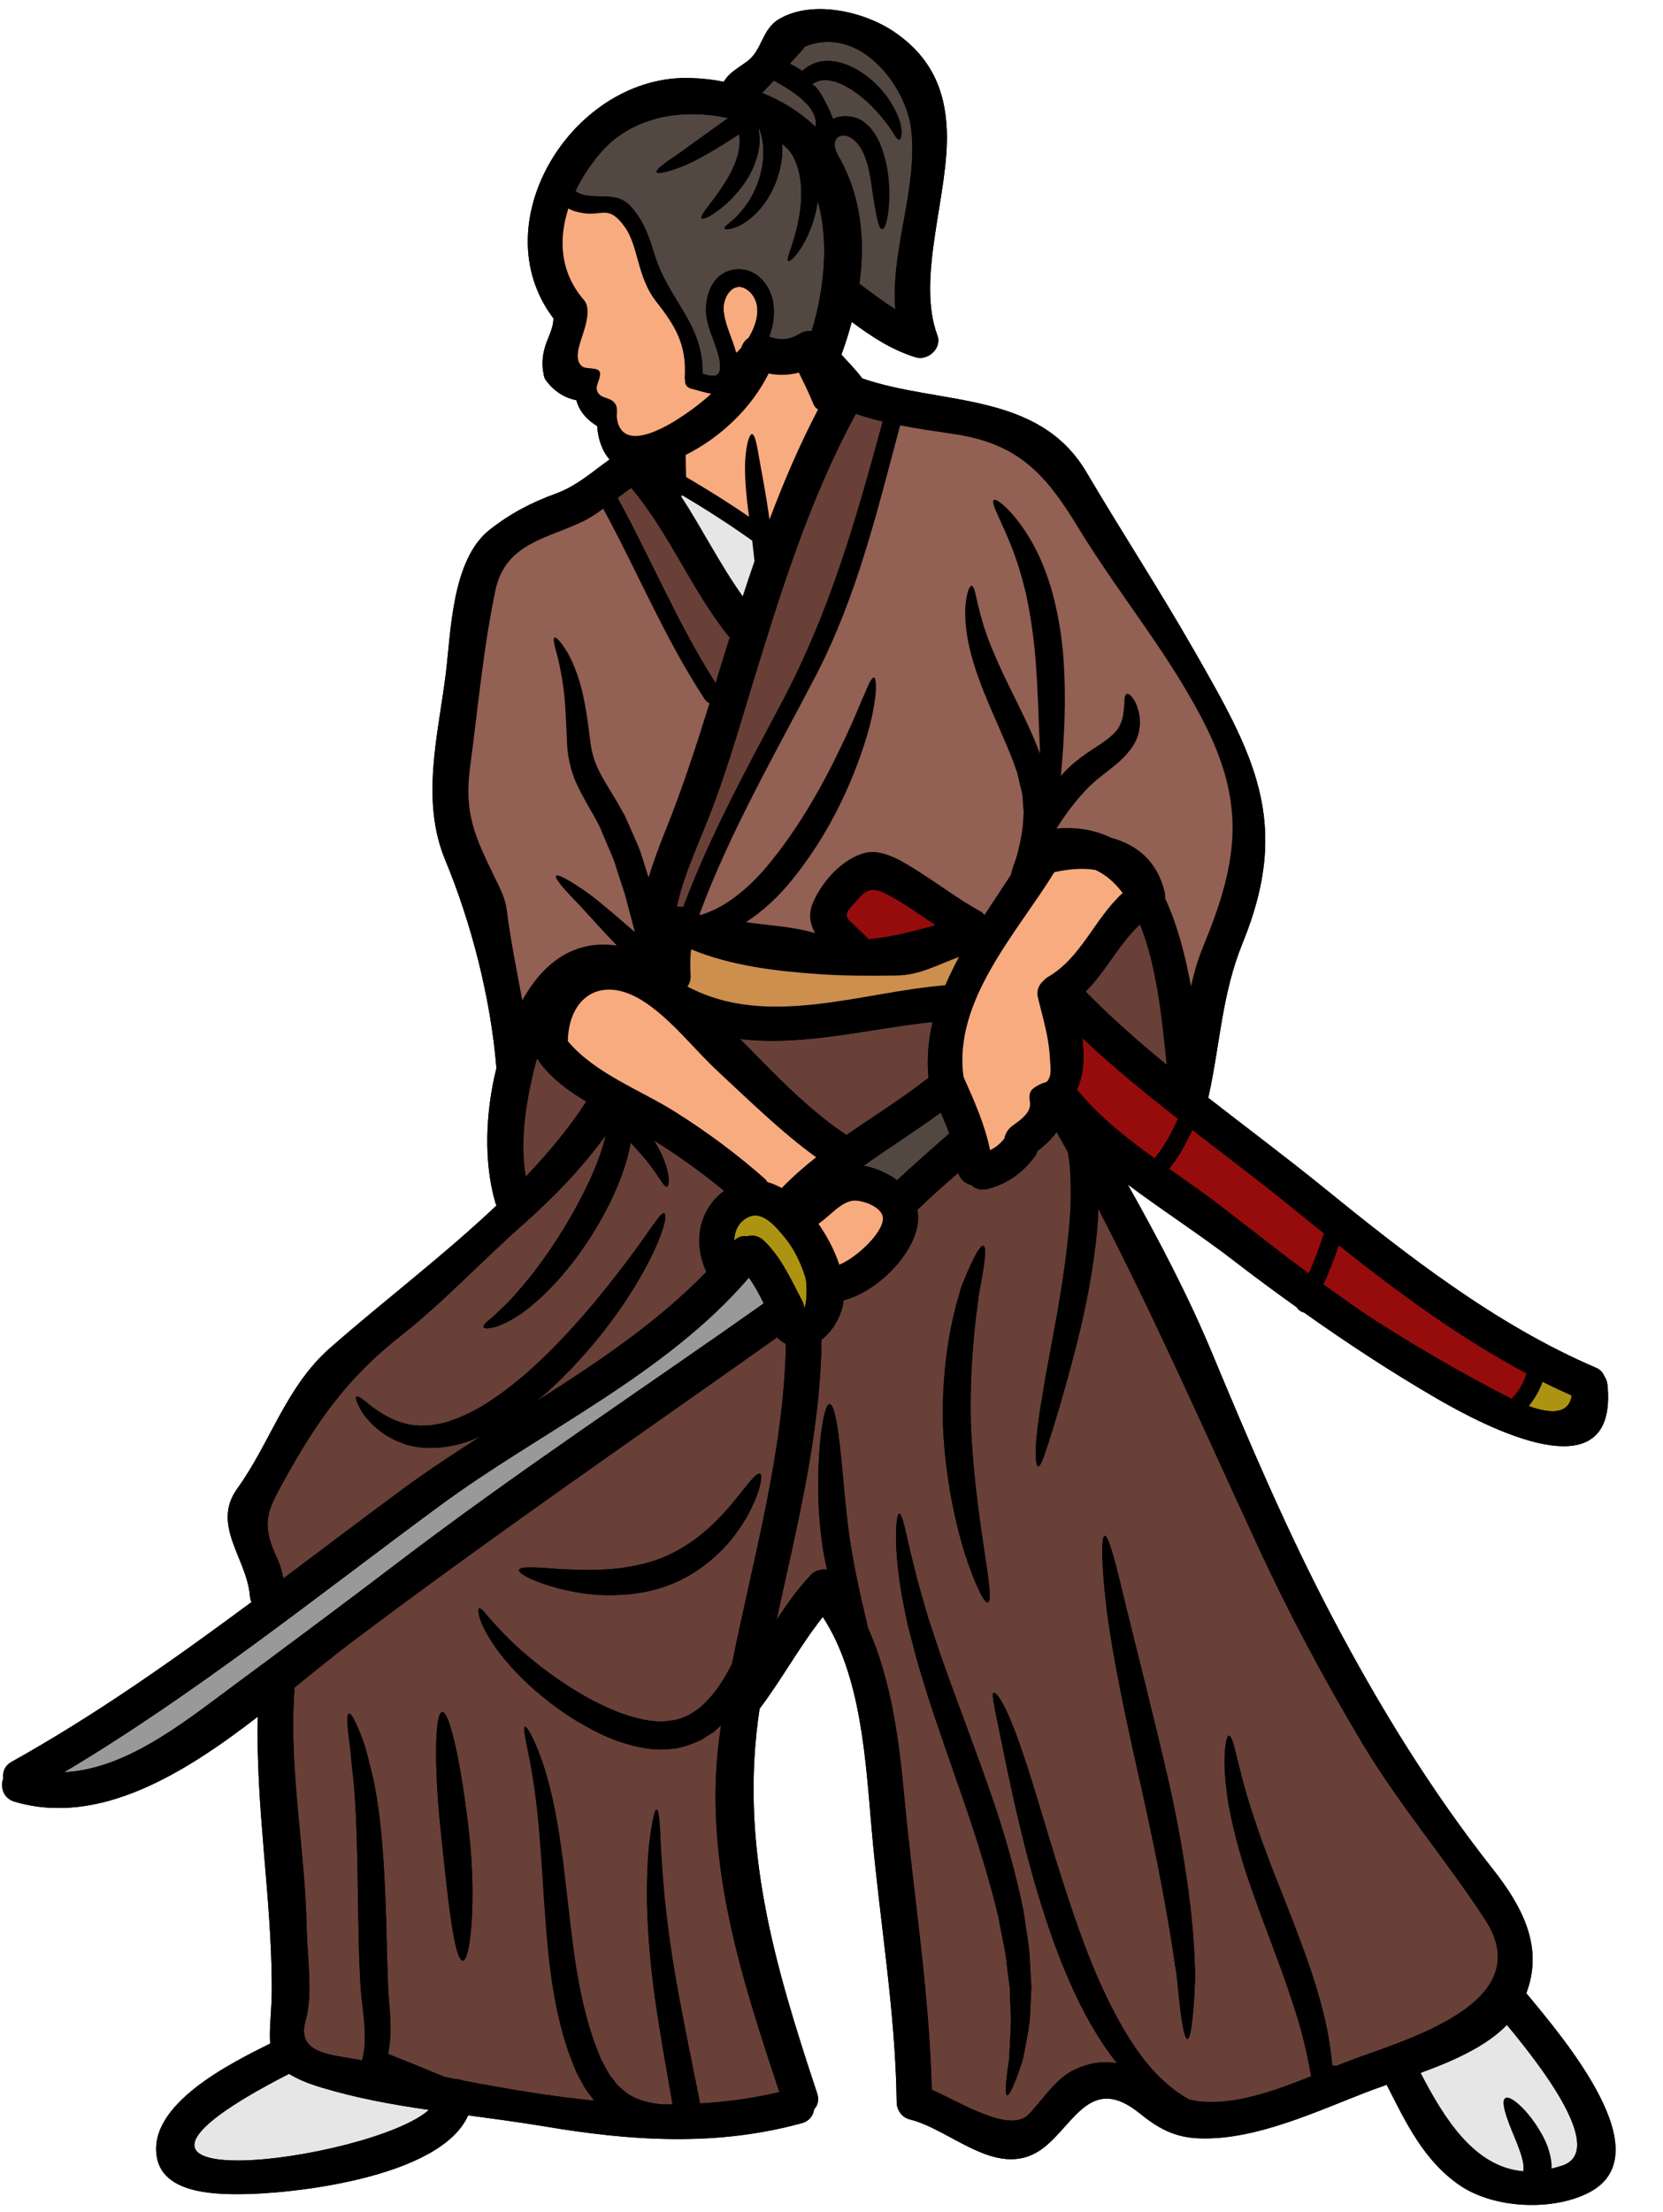
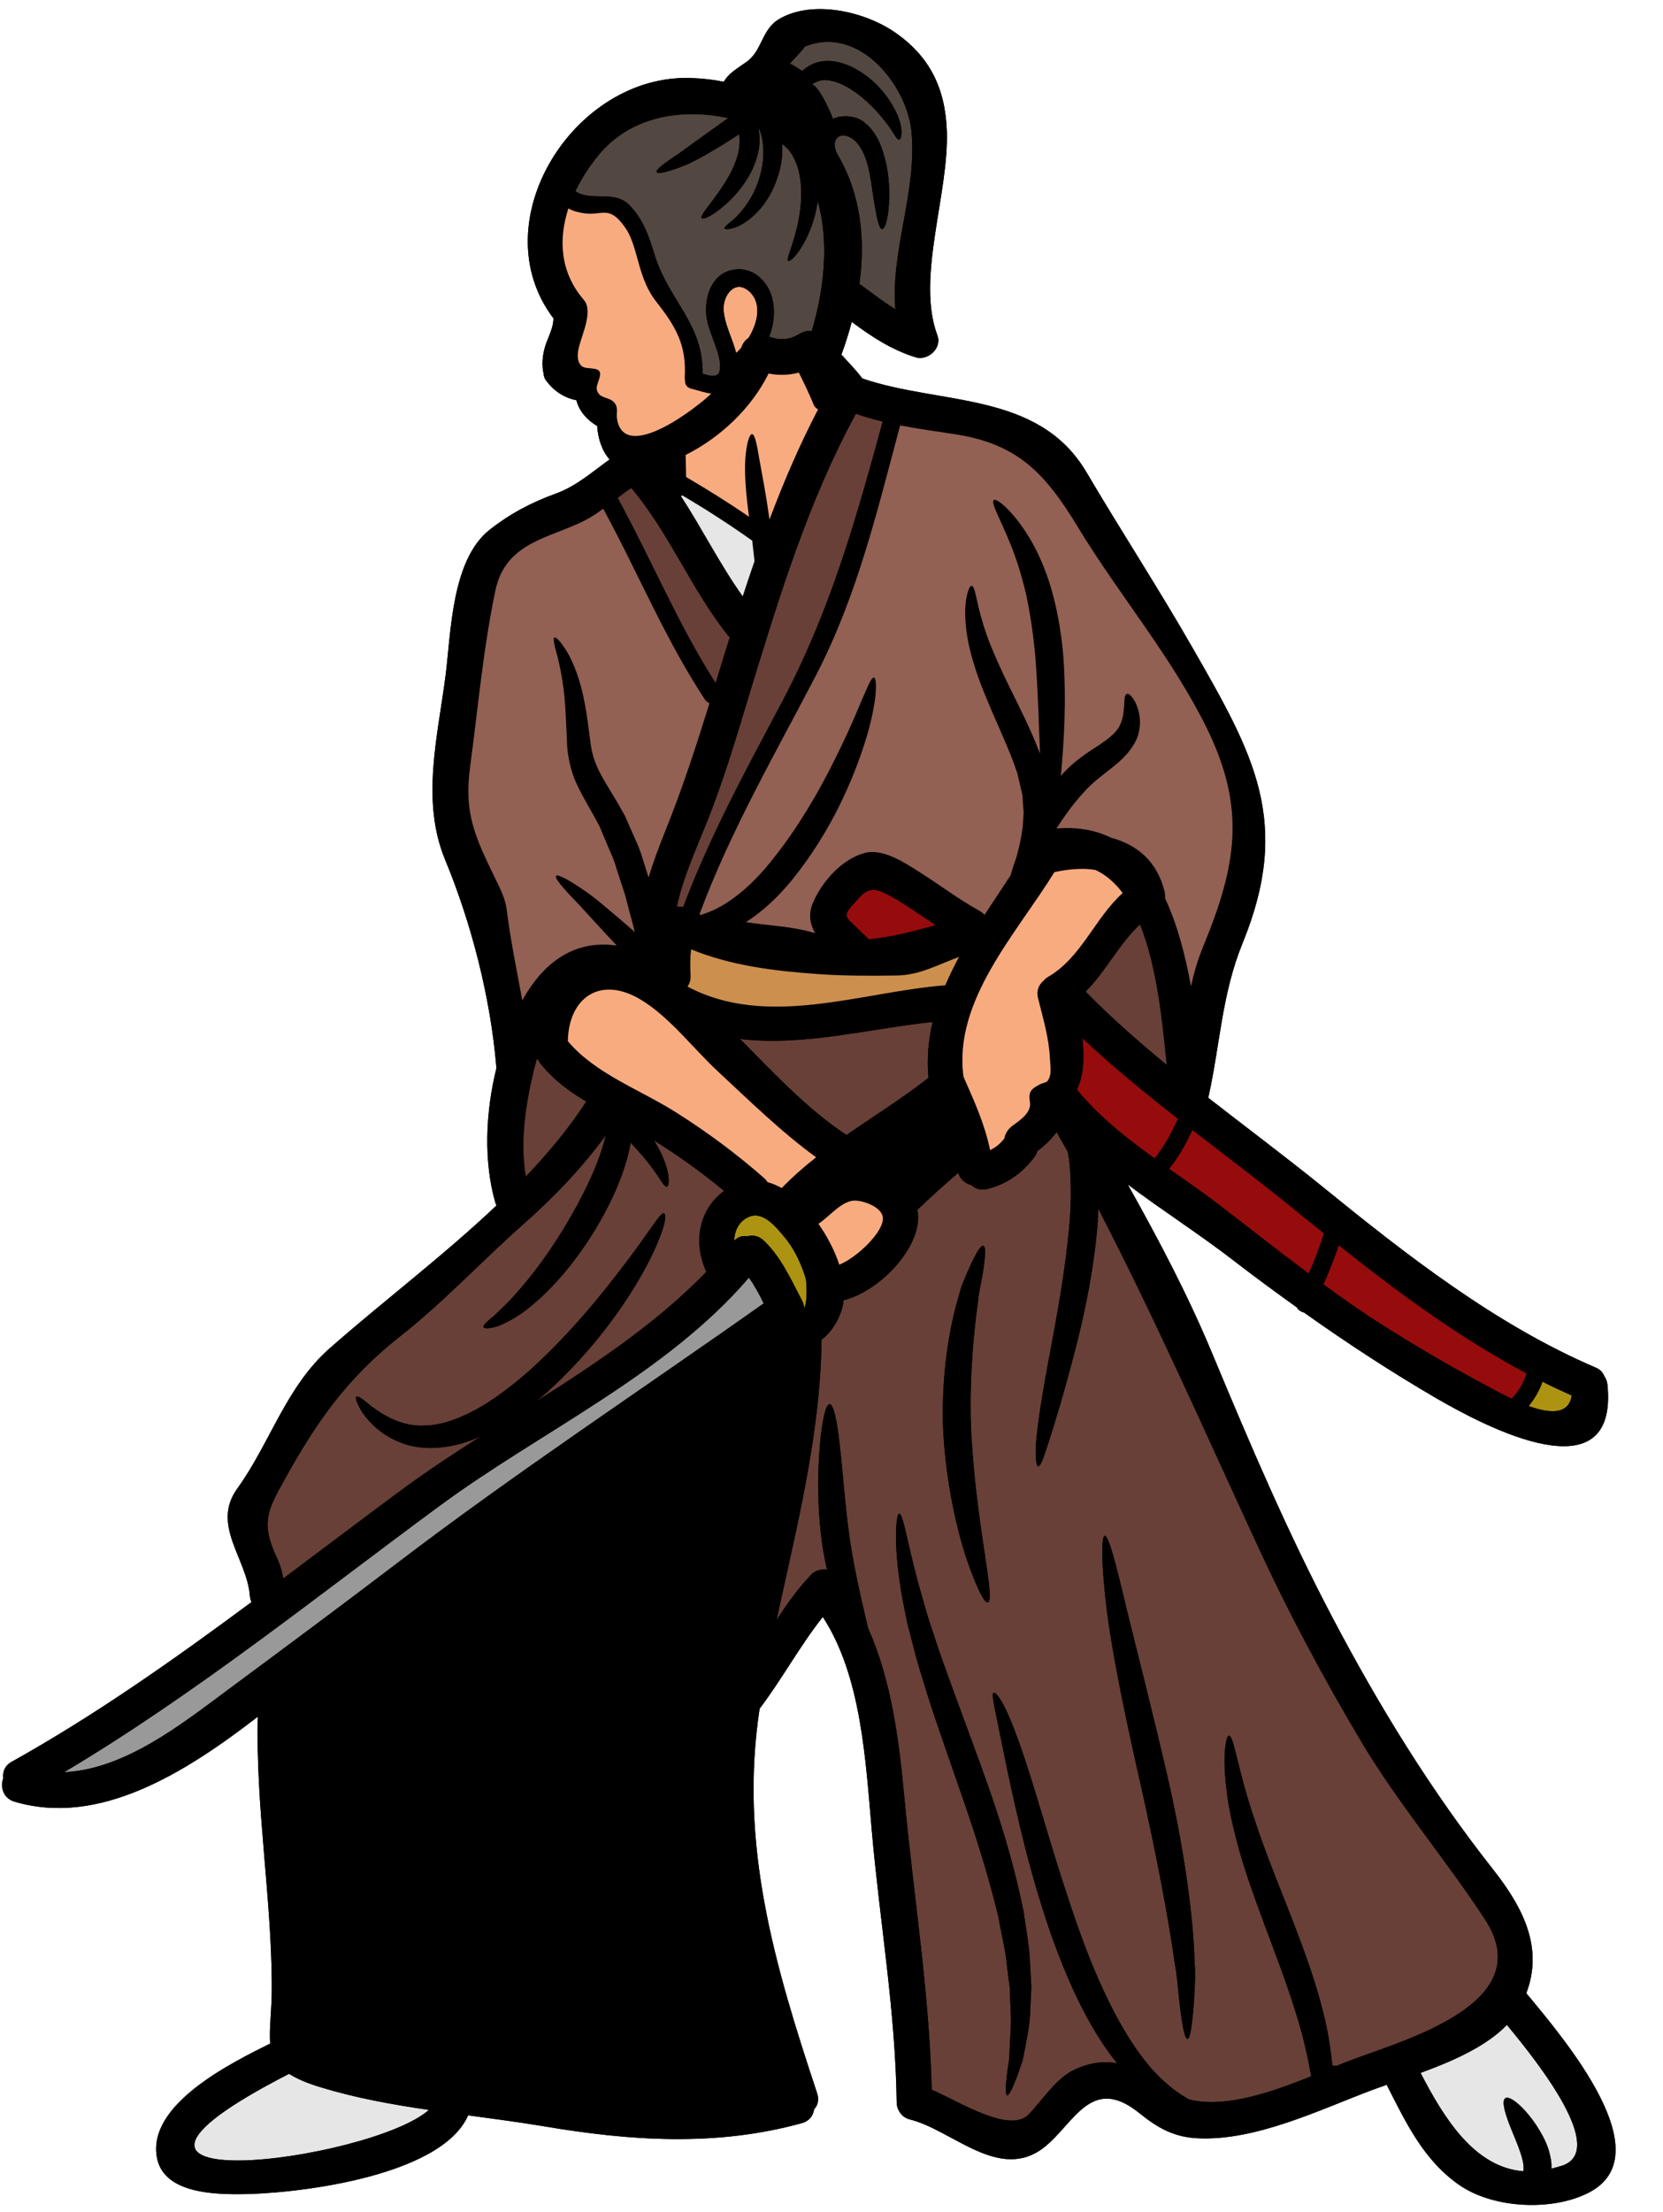
<svg xmlns="http://www.w3.org/2000/svg" height="121.9" preserveAspectRatio="xMidYMid meet" version="1.0" viewBox="19.4 2.5 91.7 121.9" width="91.7" zoomAndPan="magnify">
  <g>
    <g id="change1_1">
      <path d="M 101.734 105.516 C 98.312 101.184 95.449 96.52 92.879 91.641 C 90.406 86.953 88.324 82.07 86.289 77.188 C 84.945 73.945 83.309 70.836 81.586 67.77 C 83.547 69.238 85.637 70.574 87.48 72.004 C 88.617 72.879 89.758 73.719 90.906 74.539 C 90.992 74.684 91.137 74.789 91.293 74.816 C 93.672 76.504 96.098 78.094 98.652 79.578 C 101.273 81.09 108.637 84.996 108.039 78.812 C 108.02 78.617 107.953 78.453 107.855 78.316 C 107.789 78.137 107.641 77.965 107.391 77.859 C 101.871 75.5 96.934 71.637 92.309 67.879 C 90.262 66.223 88.121 64.625 86.02 62.988 C 86.027 62.969 86.035 62.949 86.039 62.93 C 86.691 59.98 86.766 57.293 87.926 54.449 C 90.645 47.781 88.531 44.074 85.172 38.219 C 83.293 34.941 81.227 31.773 79.309 28.523 C 76.66 24.035 71.273 24.84 66.945 23.352 C 66.602 22.883 66.184 22.477 65.797 22.039 C 66.016 21.453 66.203 20.852 66.367 20.238 C 67.469 21.055 68.539 21.766 69.887 22.188 C 70.559 22.398 71.355 21.688 71.09 20.984 C 69.902 17.824 71.742 13.156 71.609 9.695 C 71.52 7.344 70.652 5.586 68.727 4.27 C 67.07 3.133 64.207 2.469 62.367 3.547 C 61.387 4.121 61.441 5.285 60.578 5.898 C 59.941 6.355 59.594 6.531 59.309 7.004 C 58.719 6.887 58.121 6.82 57.531 6.801 C 51.062 6.547 45.902 14.746 49.918 20.043 C 49.914 20.449 49.762 20.793 49.613 21.172 C 49.391 21.695 49.27 22.246 49.328 22.82 C 49.332 22.902 49.352 22.98 49.371 23.059 C 49.379 23.207 49.418 23.352 49.516 23.473 C 49.953 24.062 50.527 24.426 51.18 24.551 C 51.336 25.156 51.773 25.648 52.328 25.973 C 52.371 26.645 52.582 27.324 53.012 27.82 C 52.059 28.496 51.223 29.266 50.051 29.699 C 48.699 30.188 47.52 30.809 46.391 31.699 C 44.309 33.352 44.27 37.305 43.977 39.664 C 43.547 43.051 42.594 46.613 43.945 49.875 C 45.387 53.352 46.449 57.461 46.77 61.312 C 46.77 61.316 46.777 61.332 46.777 61.344 C 46.16 63.809 46.066 66.516 46.711 68.762 C 46.73 68.82 46.758 68.871 46.777 68.926 C 43.82 71.723 40.48 74.242 37.578 76.797 C 35.152 78.938 34.301 82.012 32.477 84.535 C 31.035 86.543 33.023 88.383 33.18 90.445 C 33.188 90.574 33.227 90.688 33.266 90.781 C 29 93.941 24.656 97.008 20.047 99.578 C 19.656 99.793 19.531 100.152 19.578 100.484 C 19.41 100.973 19.566 101.586 20.199 101.777 C 24.844 103.152 29.547 100.238 33.617 97.094 C 33.492 101.996 34.355 106.898 34.387 111.805 C 34.402 113.242 34.223 114.289 34.301 115.105 C 32.078 116.207 27.551 118.461 28.047 121.352 C 28.371 123.289 31.004 123.406 32.516 123.406 C 35.293 123.422 43.676 122.547 45.215 119.062 C 46.613 119.25 47.996 119.434 49.34 119.656 C 54.16 120.473 58.871 120.797 63.613 119.492 C 64.035 119.375 64.246 119.07 64.289 118.73 C 64.488 118.523 64.578 118.223 64.461 117.855 C 62.105 110.758 60.148 104.152 61.285 96.656 C 62.523 95.02 63.488 93.219 64.77 91.598 C 66.895 94.855 67.129 99.48 67.469 103.348 C 67.906 108.363 68.781 113.309 68.844 118.352 C 68.852 118.777 69.137 119.18 69.562 119.285 C 71.922 119.863 74.527 122.777 77 120.805 C 78.648 119.488 79.582 116.801 82.23 118.941 C 83.23 119.75 84.121 120.258 85.426 120.324 C 88.629 120.484 92.133 118.77 95.055 117.668 C 95.309 117.578 95.586 117.477 95.863 117.379 C 96.934 119.48 97.918 121.582 99.934 122.945 C 101.82 124.203 105.02 124.348 107.016 123.316 C 111.066 121.215 105.688 114.895 103.562 112.332 C 104.504 109.859 103.426 107.66 101.734 105.516" fill="inherit" />
    </g>
    <g id="change2_1">
      <path d="M 103.582 78.18 C 103.418 78.676 103.18 79.133 102.801 79.523 C 102.781 79.543 102.781 79.562 102.766 79.582 C 102.07 79.25 101.43 78.887 101.062 78.691 C 99.27 77.73 97.496 76.691 95.781 75.609 C 94.613 74.879 93.484 74.082 92.375 73.273 C 92.688 72.57 92.977 71.844 93.223 71.117 C 96.484 73.711 99.91 76.23 103.582 78.18" fill="#960c0c" />
    </g>
    <g id="change2_2">
      <path d="M 84.355 64.148 C 84.004 64.93 83.605 65.684 83.059 66.328 C 81.488 65.199 79.98 64 78.781 62.539 C 79.172 61.742 79.199 60.711 79.082 59.699 C 80.75 61.273 82.539 62.727 84.355 64.148" fill="#960c0c" />
    </g>
    <g id="change2_3">
      <path d="M 68.551 51.902 C 69.398 52.375 70.188 52.941 70.996 53.484 C 69.785 53.809 68.59 54.148 67.293 54.258 C 67.258 54.219 67.234 54.18 67.195 54.148 C 66.867 53.836 66.543 53.527 66.215 53.207 C 65.844 52.836 66.359 52.457 66.594 52.172 C 67.277 51.316 67.676 51.422 68.551 51.902" fill="#960c0c" />
    </g>
    <g id="change2_4">
      <path d="M 90.926 69.27 C 91.414 69.668 91.91 70.066 92.406 70.465 C 92.164 71.219 91.887 71.957 91.566 72.68 C 89.98 71.5 88.434 70.281 86.875 69.082 C 85.91 68.332 84.887 67.625 83.863 66.902 C 84.398 66.262 84.789 65.523 85.148 64.762 C 87.086 66.262 89.047 67.73 90.926 69.27" fill="#960c0c" />
    </g>
    <g id="change3_1">
      <path d="M 60.695 72.902 C 61.016 73.348 61.27 73.828 61.512 74.32 C 54.773 79.086 47.879 83.621 41.301 88.633 C 38.219 90.98 35.105 93.289 31.988 95.598 C 29.402 97.516 26.277 100 22.938 100.152 C 30.188 95.84 36.871 90.457 43.645 85.473 C 49.242 81.352 56.109 78.246 60.695 72.902" fill="#999" />
    </g>
    <g id="change4_1">
      <path d="M 37.109 117.523 C 39.02 118.105 41.027 118.469 43.051 118.762 C 39.855 121.609 21.223 124.008 35.34 116.773 C 35.758 117.039 36.324 117.289 37.109 117.523" fill="#e6e6e6" />
    </g>
    <g id="change4_2">
      <path d="M 102.492 114.078 C 104.32 116.277 107.984 120.961 105.57 121.824 C 105.355 121.895 105.152 121.945 104.945 122 C 104.961 121.816 104.945 121.633 104.914 121.473 C 104.797 120.777 104.527 120.281 104.266 119.852 C 104.008 119.414 103.73 119.074 103.492 118.801 C 102.988 118.262 102.59 118.008 102.406 118.117 C 102.23 118.23 102.316 118.711 102.559 119.371 C 102.676 119.703 102.84 120.082 103.004 120.484 C 103.164 120.891 103.336 121.34 103.395 121.719 C 103.426 121.906 103.414 122.043 103.406 122.137 L 103.406 122.145 C 100.668 121.926 98.996 119.156 97.73 116.723 C 99.484 116.082 101.344 115.273 102.492 114.078" fill="#e6e6e6" />
    </g>
    <g id="change5_1">
-       <path d="M 71.277 63.805 C 71.441 64.188 71.605 64.574 71.742 64.957 C 70.781 65.812 69.805 66.648 68.871 67.535 C 68.441 67.219 67.938 66.98 67.449 66.836 C 67.305 66.789 67.16 66.758 67.02 66.738 C 68.422 65.742 69.887 64.82 71.277 63.805" fill="#534741" />
-     </g>
+       </g>
    <g id="change5_2">
-       <path d="M 62.074 6.938 C 63.047 7.473 64.59 8.418 64.363 9.488 C 63.527 8.68 62.516 8.059 61.426 7.621 C 61.617 7.422 61.84 7.184 62.074 6.938" fill="#534741" />
-     </g>
+       </g>
    <g id="change5_3">
      <path d="M 69.652 9.695 C 70 12.965 68.492 16.336 68.773 19.539 C 68.105 19.137 67.488 18.652 66.836 18.172 C 66.824 18.156 66.801 18.152 66.789 18.137 C 67.121 15.727 66.883 13.266 65.629 11.094 C 64.996 10.004 65.988 9.547 66.707 10.434 C 67.391 11.281 67.441 12.82 67.637 13.852 C 67.773 14.629 67.887 15.125 68.043 15.125 C 68.191 15.125 68.355 14.629 68.414 13.812 C 68.461 12.996 68.461 11.844 67.984 10.57 C 67.867 10.25 67.703 9.945 67.48 9.664 C 67.391 9.52 67.238 9.402 67.109 9.285 C 66.691 8.887 65.844 8.789 65.328 9.051 C 65.281 8.824 64.434 6.977 64.121 7.18 C 64.344 7.035 64.57 6.918 64.852 6.91 C 65.191 6.906 65.59 7.023 65.992 7.23 C 66.965 7.746 67.715 8.562 68.18 9.156 C 68.676 9.754 68.812 10.199 68.977 10.191 C 69.055 10.188 69.105 10.055 69.117 9.789 C 69.113 9.664 69.094 9.508 69.055 9.324 C 69 9.16 68.949 8.961 68.852 8.766 C 68.484 7.961 67.762 6.93 66.504 6.254 C 65.973 5.977 65.359 5.801 64.754 5.875 C 64.289 5.934 63.918 6.156 63.633 6.41 C 63.371 6.227 63.145 6.098 62.949 6.004 C 63.438 5.484 63.816 5.07 63.77 5.07 C 66.781 3.84 69.395 7.219 69.652 9.695" fill="#534741" />
    </g>
    <g id="change5_4">
      <path d="M 64.492 13.586 C 65.121 15.789 64.859 18.426 64.156 20.754 C 63.957 20.715 63.738 20.746 63.508 20.883 C 62.934 21.242 62.414 21.262 61.812 21.055 C 62.055 20.43 62.145 19.75 62.02 19.09 C 61.824 18.094 61.016 17.219 59.934 17.348 C 58.727 17.492 58.27 18.699 58.336 19.777 C 58.383 20.453 58.719 21.121 58.922 21.758 C 59.039 22.125 59.152 22.527 59.086 22.914 C 59.008 23.344 58.523 23.219 58.141 23.09 C 58.191 20.316 56.254 19.059 55.477 16.48 C 55.172 15.477 54.852 14.57 54.113 13.809 C 53.281 12.945 51.969 13.629 51.129 13.035 C 51.473 12.312 51.922 11.629 52.43 11.016 C 54.148 8.945 56.895 8.465 59.41 8.98 C 59.457 8.984 59.496 8.996 59.543 9.012 C 58.5 9.75 57.594 10.414 56.918 10.898 C 56.066 11.473 55.535 11.852 55.609 11.988 C 55.668 12.109 56.301 11.973 57.266 11.57 C 58.086 11.199 59.094 10.59 60.16 9.895 C 60.234 10.426 60.137 10.961 59.945 11.453 C 59.711 12.066 59.371 12.586 59.074 13.023 C 58.461 13.887 57.988 14.395 58.094 14.52 C 58.18 14.629 58.832 14.336 59.664 13.527 C 60.07 13.121 60.527 12.578 60.879 11.855 C 61.047 11.492 61.188 11.074 61.258 10.621 C 61.297 10.289 61.289 9.938 61.23 9.586 C 61.238 9.594 61.25 9.598 61.266 9.598 C 61.551 10.328 61.543 11.172 61.383 11.891 C 61.227 12.613 60.93 13.234 60.617 13.695 C 60.305 14.156 59.973 14.492 59.738 14.688 C 59.488 14.895 59.32 15.02 59.352 15.086 C 59.387 15.145 59.574 15.156 59.922 15.039 C 60.281 14.914 60.73 14.637 61.188 14.152 C 61.645 13.676 62.066 12.984 62.32 12.129 C 62.477 11.629 62.57 11.039 62.531 10.426 C 62.641 10.52 62.746 10.617 62.848 10.715 C 62.98 10.863 63.09 11.027 63.176 11.211 C 63.371 11.582 63.48 12.008 63.535 12.422 C 63.645 13.254 63.547 14.055 63.418 14.707 C 63.148 16.031 62.727 16.785 62.863 16.879 C 62.969 16.965 63.664 16.316 64.168 14.914 C 64.305 14.531 64.422 14.078 64.492 13.586" fill="#534741" />
    </g>
    <g id="change6_1">
      <path d="M 60.73 18.574 C 61.422 19.215 61.191 20.285 60.676 21.121 C 60.508 21.23 60.371 21.398 60.285 21.637 C 60.285 21.648 60.281 21.66 60.273 21.668 C 60.18 21.773 60.09 21.871 59.992 21.953 C 59.797 21.156 59.352 20.395 59.301 19.578 C 59.254 18.766 59.945 17.844 60.73 18.574" fill="#f9ab80" />
    </g>
    <g id="change7_1">
      <path d="M 104.457 78.637 C 104.984 78.906 105.527 79.152 106.066 79.395 C 105.906 80.477 104.836 80.391 103.691 79.977 C 104.027 79.57 104.281 79.125 104.457 78.637" fill="#ad9312" />
    </g>
    <g id="change7_2">
      <path d="M 63.816 72.902 C 63.895 73.152 63.926 74.246 63.742 74.605 C 63.742 74.461 63.703 74.312 63.625 74.164 C 63.012 73 62.484 71.789 61.52 70.863 C 61.227 70.586 60.895 70.543 60.594 70.625 C 60.355 70.582 60.109 70.641 59.887 70.863 C 59.895 70.301 60.168 69.754 60.742 69.535 C 61.5 69.242 62.219 70.145 62.633 70.641 C 63.184 71.285 63.566 72.105 63.816 72.902" fill="#ad9312" />
    </g>
    <g id="change8_1">
      <path d="M 70.598 61.906 C 70.559 61.93 70.52 61.949 70.488 61.977 C 69.066 63.078 67.547 64.023 66.074 65.043 C 63.914 63.613 62.086 61.645 60.207 59.75 C 63.684 60.168 67.273 59.191 70.828 58.812 C 70.594 59.805 70.5 60.828 70.598 61.906" fill="#684037" />
    </g>
    <g id="change8_2">
      <path d="M 58.348 72.578 C 58.348 72.582 58.348 72.582 58.348 72.582 C 55.656 75.367 52.312 77.602 48.934 79.738 C 49.156 79.559 49.379 79.383 49.586 79.199 C 54.531 74.695 56.508 69.504 56.012 69.355 C 55.816 69.289 55.191 70.398 53.93 72.047 C 52.68 73.699 50.887 75.961 48.57 78.043 C 47.402 79.066 46.215 79.941 45.047 80.469 C 44.465 80.738 43.891 80.934 43.355 81.004 C 43.082 81.062 42.828 81.043 42.574 81.062 C 42.332 81.031 42.086 81.039 41.871 80.973 C 40.969 80.777 40.305 80.301 39.859 79.977 C 39.418 79.602 39.137 79.395 39.051 79.465 C 38.973 79.531 39.086 79.852 39.402 80.367 C 39.777 80.883 40.43 81.598 41.562 82.016 C 42.684 82.453 44.211 82.348 45.602 81.781 C 45.73 81.73 45.855 81.656 45.984 81.598 C 44.492 82.551 43.023 83.512 41.641 84.527 C 39.438 86.152 37.238 87.824 35.02 89.48 C 34.957 89.094 34.852 88.73 34.656 88.312 C 33.781 86.445 34.145 85.734 35.047 84.109 C 36.84 80.863 38.531 78.434 41.492 76.113 C 43.859 74.254 45.98 71.969 48.242 69.973 C 49.941 68.473 51.484 66.867 52.805 65.055 C 52.574 66.027 52.152 67.098 51.609 68.172 C 50.461 70.457 49.09 72.383 47.98 73.633 C 47.434 74.285 46.938 74.711 46.613 75.031 C 46.234 75.336 46.012 75.531 46.066 75.637 C 46.109 75.719 46.398 75.719 46.875 75.57 C 47.375 75.367 48.055 75.012 48.738 74.422 C 50.148 73.262 51.754 71.324 52.992 68.859 C 53.547 67.742 53.977 66.594 54.18 65.465 C 54.668 66 55.074 66.457 55.355 66.848 C 55.824 67.48 56.02 67.918 56.176 67.887 C 56.301 67.867 56.359 67.324 56.039 66.484 C 55.914 66.133 55.715 65.754 55.465 65.344 C 56.816 66.184 58.102 67.109 59.328 68.121 C 57.918 69.164 57.609 70.98 58.348 72.578" fill="#684037" />
    </g>
    <g id="change8_3">
-       <path d="M 44.922 110.535 C 45.32 110.551 45.68 107.406 45.277 103.598 C 44.852 99.824 44.207 96.793 43.781 96.84 C 43.363 96.879 43.32 99.977 43.742 103.754 C 44.133 107.496 44.465 110.523 44.922 110.535 Z M 61.289 84.398 C 61.395 84 61.406 83.75 61.309 83.707 C 61.219 83.652 61.031 83.809 60.762 84.125 C 60.516 84.43 60.156 84.875 59.711 85.422 C 58.824 86.465 57.48 87.797 55.594 88.457 C 53.703 89.109 51.773 89.031 50.383 88.965 C 48.98 88.867 48.082 88.789 48.023 89.004 C 47.969 89.199 48.773 89.648 50.215 90.031 C 50.93 90.203 51.812 90.387 52.824 90.398 C 53.828 90.414 54.969 90.312 56.105 89.91 C 57.246 89.512 58.219 88.852 58.961 88.148 C 59.723 87.457 60.227 86.68 60.613 86.035 C 60.969 85.355 61.207 84.797 61.289 84.398 Z M 62.242 76.199 C 62.406 76.348 62.57 76.469 62.738 76.555 C 62.613 82.57 60.945 88.297 59.77 94.148 C 59.707 94.281 59.648 94.41 59.574 94.543 C 58.871 95.832 57.84 97.164 56.328 97.32 C 55.629 97.438 54.801 97.273 54.051 97.039 C 53.293 96.805 52.574 96.453 51.902 96.105 C 50.574 95.371 49.445 94.547 48.551 93.797 C 47.664 93.055 47.004 92.355 46.582 91.879 C 46.363 91.652 46.203 91.438 46.078 91.301 C 45.953 91.164 45.867 91.105 45.816 91.125 C 45.77 91.148 45.766 91.254 45.805 91.438 C 45.828 91.621 45.906 91.867 46.07 92.191 C 46.383 92.84 46.945 93.68 47.801 94.586 C 48.656 95.492 49.781 96.465 51.199 97.332 C 51.914 97.75 52.688 98.176 53.574 98.477 C 54.461 98.762 55.438 99.012 56.562 98.848 C 56.961 98.82 57.605 98.598 58.086 98.359 C 58.309 98.215 58.531 98.078 58.754 97.934 C 58.898 97.816 59.027 97.691 59.164 97.562 C 59.152 97.668 59.133 97.77 59.117 97.875 C 58.105 104.781 60.219 111.293 62.375 117.777 C 60.938 118.125 59.484 118.32 58.004 118.406 C 57.578 116.266 57.16 114.254 56.828 112.441 C 56.449 110.418 56.207 108.613 56.051 107.105 C 55.914 105.594 55.832 104.371 55.809 103.531 C 55.766 102.691 55.699 102.227 55.609 102.215 C 55.512 102.215 55.398 102.668 55.277 103.512 C 55.141 104.359 55.066 105.598 55.074 107.156 C 55.098 108.711 55.23 110.578 55.523 112.652 C 55.777 114.445 56.125 116.402 56.488 118.457 C 56.305 118.461 56.125 118.461 55.941 118.461 C 55.113 118.387 54.348 118.184 53.777 117.688 L 53.441 117.387 L 53.176 117.039 C 52.992 116.859 52.816 116.473 52.648 116.172 L 52.582 116.047 L 52.547 115.996 L 52.457 115.762 L 52.27 115.285 C 52.133 114.973 52.047 114.648 51.941 114.328 C 51.543 113.043 51.297 111.75 51.105 110.496 C 50.75 107.992 50.559 105.668 50.254 103.727 C 49.965 101.777 49.562 100.219 49.156 99.172 C 48.766 98.129 48.438 97.629 48.348 97.648 C 48.23 97.688 48.379 98.285 48.582 99.344 C 48.793 100.387 49.027 101.934 49.168 103.852 C 49.34 105.773 49.41 108.086 49.699 110.688 C 49.859 111.984 50.082 113.363 50.492 114.766 C 50.605 115.109 50.695 115.469 50.84 115.816 L 51.043 116.344 L 51.148 116.605 L 51.152 116.621 L 51.191 116.703 L 51.207 116.734 L 51.301 116.91 C 51.492 117.238 51.602 117.531 51.902 117.902 C 51.988 118.02 52.078 118.137 52.172 118.254 C 49.742 118.012 47.309 117.602 44.918 117.141 C 44.797 117.094 44.668 117.066 44.539 117.066 C 44.328 117.023 44.113 116.984 43.906 116.938 C 43.078 116.59 42.027 116.168 40.801 115.68 C 40.984 114.777 40.949 113.824 40.863 112.93 C 40.77 111.867 40.762 110.734 40.723 109.531 C 40.648 106.031 40.48 102.785 39.973 100.484 C 39.836 99.902 39.703 99.383 39.582 98.934 C 39.465 98.477 39.301 98.117 39.184 97.816 C 38.934 97.211 38.746 96.891 38.641 96.918 C 38.543 96.941 38.531 97.312 38.602 97.961 C 38.629 98.285 38.707 98.676 38.738 99.129 C 38.777 99.578 38.832 100.086 38.895 100.641 C 39.117 102.898 39.109 106.043 39.184 109.57 C 39.223 110.766 39.246 111.953 39.391 113.074 C 39.527 114.164 39.594 115.098 39.398 115.895 L 39.359 116.035 C 39.262 116.016 39.148 115.988 39.047 115.973 C 37.703 115.719 35.73 115.672 36.246 113.863 C 36.672 112.363 36.34 110.336 36.312 108.789 C 36.227 104.406 35.332 100.117 35.629 95.723 C 35.633 95.645 35.629 95.574 35.621 95.508 C 36.676 94.645 37.68 93.832 38.609 93.125 C 46.363 87.273 54.328 81.801 62.242 76.199" fill="#684037" />
-     </g>
+       </g>
    <g id="change8_4">
      <path d="M 73.867 90.797 C 74.336 90.668 73.156 86.34 72.934 80.953 C 72.863 78.258 73.098 75.832 73.344 74.105 C 73.379 73.668 73.488 73.262 73.547 72.91 C 73.605 72.551 73.66 72.246 73.684 71.988 C 73.742 71.473 73.73 71.18 73.625 71.148 C 73.523 71.117 73.344 71.355 73.109 71.812 C 72.992 72.043 72.863 72.328 72.719 72.656 C 72.582 72.996 72.398 73.359 72.297 73.816 C 71.742 75.609 71.324 78.168 71.395 81.004 C 71.508 83.836 72.059 86.34 72.594 88.09 C 73.168 89.84 73.68 90.863 73.867 90.797 Z M 76.27 111.984 C 76.242 111.566 76.223 111.133 76.195 110.68 C 76.176 109.773 75.973 108.828 75.84 107.824 C 75.445 105.84 74.848 103.715 74.102 101.535 C 73.352 99.363 72.578 97.332 71.906 95.488 C 71.578 94.562 71.246 93.688 70.984 92.863 C 70.848 92.449 70.719 92.051 70.586 91.664 C 70.477 91.281 70.363 90.906 70.266 90.555 C 69.445 87.758 69.223 85.871 68.977 85.906 C 68.805 85.93 68.621 87.781 69.203 90.809 C 69.281 91.184 69.359 91.574 69.438 91.977 C 69.543 92.383 69.652 92.793 69.766 93.23 C 69.973 94.09 70.266 94.992 70.559 95.949 C 71.168 97.844 71.906 99.891 72.641 102.035 C 73.379 104.184 73.996 106.23 74.449 108.109 C 74.609 109.062 74.852 109.957 74.926 110.812 C 74.977 111.234 75.027 111.645 75.082 112.035 C 75.094 112.438 75.105 112.812 75.121 113.18 C 75.18 113.91 75.113 114.562 75.086 115.145 C 75.074 115.43 75.062 115.703 75.047 115.953 C 75.016 116.199 74.984 116.422 74.949 116.621 C 74.848 117.445 74.828 117.922 74.93 117.953 C 75.035 117.988 75.242 117.57 75.539 116.762 C 75.609 116.559 75.688 116.332 75.773 116.082 C 75.84 115.836 75.883 115.555 75.941 115.254 C 76.055 114.652 76.203 113.969 76.211 113.199 C 76.23 112.812 76.25 112.41 76.27 111.984 Z M 85.258 112.441 C 85.277 111.934 85.328 111.363 85.277 110.715 C 85.207 108.105 84.711 104.566 83.863 100.758 C 82.988 96.957 82.113 93.562 81.508 91.098 C 80.926 88.637 80.535 87.105 80.312 87.133 C 80.117 87.152 80.125 88.75 80.438 91.301 C 80.77 93.852 81.492 97.312 82.355 101.09 C 83.195 104.867 83.848 108.285 84.188 110.758 C 84.312 111.371 84.34 111.961 84.398 112.461 C 84.449 112.965 84.5 113.402 84.555 113.754 C 84.664 114.465 84.773 114.855 84.879 114.855 C 84.984 114.855 85.074 114.457 85.152 113.738 C 85.191 113.387 85.227 112.949 85.258 112.441 Z M 101.285 108.266 C 104.309 112.887 96.844 114.906 93.828 116.047 C 93.594 116.133 93.348 116.238 93.086 116.344 C 93.016 116.332 92.941 116.324 92.863 116.312 C 92.773 115.371 92.617 114.348 92.336 113.277 C 92.023 112.043 91.594 110.754 91.102 109.441 C 90.516 107.867 89.914 106.406 89.406 105.078 C 88.898 103.746 88.492 102.539 88.18 101.516 C 87.582 99.488 87.398 98.125 87.164 98.145 C 87.059 98.148 86.98 98.488 86.934 99.109 C 86.895 99.719 86.949 100.66 87.117 101.758 C 87.301 102.859 87.617 104.156 88.062 105.547 C 88.512 106.941 89.082 108.43 89.66 109.984 C 90.145 111.273 90.582 112.508 90.934 113.668 C 91.293 114.824 91.52 115.906 91.695 116.879 L 91.695 116.91 C 89.551 117.777 86.969 118.684 84.969 118.188 C 84.559 117.961 84.129 117.668 83.691 117.277 C 81.871 115.719 80.254 112.613 78.961 109.016 C 77.664 105.41 76.766 102.004 75.957 99.57 C 75.559 98.352 75.184 97.371 74.871 96.715 C 74.547 96.047 74.293 95.742 74.195 95.773 C 74.09 95.812 74.168 96.227 74.305 96.91 C 74.449 97.609 74.652 98.613 74.906 99.859 C 75.441 102.344 76.176 105.812 77.516 109.543 C 78.199 111.406 78.977 113.148 79.902 114.633 C 80.246 115.195 80.613 115.719 80.996 116.191 C 80.285 116.062 79.535 116.141 78.664 116.539 C 77.633 117.004 76.875 118.242 76.113 119.02 C 75.074 120.066 72.395 118.363 70.777 117.648 C 70.645 112.246 69.766 106.879 69.262 101.496 C 68.969 98.344 68.551 95.094 67.266 92.211 C 66.961 90.914 66.547 89.211 66.262 87.332 C 65.973 85.324 65.871 83.453 65.699 82.09 C 65.551 80.727 65.359 79.875 65.145 79.875 C 64.93 79.875 64.742 80.727 64.609 82.102 C 64.5 83.484 64.434 85.406 64.734 87.555 C 64.805 88.051 64.898 88.527 65.004 88.988 C 64.684 88.945 64.332 89.051 64.129 89.266 C 63.398 90.039 62.789 90.887 62.219 91.77 C 63.324 86.656 64.629 81.625 64.703 76.32 C 65.199 75.941 65.594 75.355 65.805 74.695 C 65.863 74.52 65.895 74.34 65.922 74.148 C 67.879 73.66 70.184 71.285 70.02 69.379 C 70.012 69.309 69.992 69.242 69.98 69.172 C 70.711 68.461 71.473 67.789 72.238 67.125 C 72.348 67.496 72.641 67.723 72.973 67.809 C 73.184 68.004 73.484 68.109 73.848 68.016 C 74.949 67.738 75.793 67.125 76.469 66.215 C 76.531 66.137 76.57 66.039 76.59 65.941 C 76.992 65.629 77.359 65.297 77.664 64.879 C 77.871 65.246 78.082 65.617 78.285 65.98 C 78.324 66.223 78.363 66.469 78.391 66.73 C 78.469 67.816 78.473 68.977 78.348 70.195 C 78.012 73.75 77.262 76.988 76.883 79.367 C 76.68 80.547 76.555 81.531 76.516 82.219 C 76.496 82.898 76.543 83.281 76.648 83.297 C 76.75 83.316 76.906 82.961 77.109 82.316 C 77.324 81.684 77.605 80.766 77.945 79.609 C 78.59 77.301 79.531 74.078 79.891 70.328 C 79.93 69.922 79.949 69.512 79.961 69.105 C 83.094 75.148 85.805 81.312 88.684 87.535 C 90.43 91.324 92.395 95.012 94.539 98.594 C 96.582 101.992 99.129 104.965 101.285 108.266" fill="#684037" />
    </g>
    <g id="change8_5">
      <path d="M 66.594 25.301 C 67.082 25.465 67.574 25.609 68.074 25.727 C 66.594 31.164 65.172 36.188 62.492 41.238 C 60.527 44.938 58.539 48.578 57.07 52.492 C 56.953 52.457 56.836 52.453 56.723 52.465 C 57.055 50.867 57.77 49.328 58.367 47.828 C 59.328 45.438 60.051 42.969 60.793 40.516 C 62.395 35.297 63.977 30.109 66.594 25.301" fill="#684037" />
    </g>
    <g id="change8_6">
      <path d="M 59.641 37.617 C 59.391 38.406 59.152 39.195 58.91 39.992 C 58.898 40.043 58.875 40.094 58.863 40.148 C 56.781 36.895 55.309 33.32 53.457 29.938 C 53.699 29.742 53.953 29.562 54.207 29.387 C 56.312 31.871 57.52 34.988 59.562 37.539 C 59.59 37.566 59.613 37.59 59.641 37.617" fill="#684037" />
    </g>
    <g id="change1_2">
      <path d="M 43.051 118.762 C 41.027 118.469 39.02 118.105 37.109 117.523 C 36.324 117.289 35.758 117.039 35.34 116.773 C 21.223 124.008 39.855 121.609 43.051 118.762 Z M 51.719 63.203 C 50.789 62.641 49.906 62.008 49.203 61.113 C 49.152 61.051 49.109 60.977 49.078 60.906 C 49.051 60.887 49.031 60.867 49.012 60.848 C 48.961 61.031 48.902 61.219 48.855 61.406 C 48.398 63.309 48.066 65.367 48.395 67.324 C 49.633 66.027 50.77 64.664 51.719 63.203 Z M 58.617 24.191 C 58.242 24.145 57.898 24.008 57.512 23.918 C 57.254 23.852 57.156 23.652 57.172 23.441 C 57.168 23.402 57.156 23.371 57.156 23.324 C 57.266 21.477 56.652 20.48 55.543 19.066 C 55.117 18.516 54.871 17.863 54.676 17.211 C 54.469 16.52 54.305 15.68 53.898 15.078 C 53 13.766 52.629 14.387 51.648 14.258 C 51.27 14.203 50.996 14.133 50.742 13.984 C 50.188 15.684 50.277 17.504 51.598 19.031 C 52.113 19.633 51.504 20.91 51.336 21.578 C 51.25 21.914 51.172 22.379 51.461 22.656 C 51.543 22.738 51.676 22.77 51.82 22.781 C 52.066 22.816 52.348 22.801 52.453 22.961 C 52.613 23.215 52.234 23.695 52.312 23.988 C 52.453 24.492 52.98 24.348 53.266 24.676 C 53.527 24.961 53.363 25.281 53.43 25.621 C 53.871 28.027 57.852 24.941 58.617 24.191 Z M 58.523 41.246 C 58.434 41.211 58.348 41.16 58.281 41.062 C 56.078 37.727 54.57 34.031 52.66 30.531 C 52.34 30.77 52.016 30.988 51.648 31.18 C 49.672 32.172 47.277 32.379 46.719 35.027 C 46.043 38.242 45.758 41.523 45.32 44.773 C 44.977 47.344 45.609 48.637 46.699 50.887 C 46.977 51.461 47.266 52.008 47.344 52.648 C 47.551 54.316 47.898 55.969 48.199 57.625 C 49.535 55.219 51.355 54.305 53.41 54.605 C 52.59 53.738 51.91 52.98 51.363 52.387 C 50.469 51.469 49.965 50.887 50.062 50.762 C 50.148 50.645 50.828 51.004 51.91 51.773 C 52.605 52.297 53.441 53.027 54.402 53.855 C 54.348 53.625 54.289 53.398 54.227 53.168 C 54.094 52.707 53.984 52.23 53.848 51.754 C 53.699 51.289 53.547 50.828 53.391 50.352 C 53.285 49.941 53.09 49.523 52.914 49.113 C 52.828 48.91 52.746 48.699 52.652 48.5 L 52.531 48.199 L 52.496 48.125 L 52.484 48.086 L 52.477 48.074 L 52.418 47.957 C 52.039 47.227 51.59 46.535 51.223 45.746 C 50.848 44.984 50.664 43.992 50.664 43.332 C 50.625 42.621 50.605 41.969 50.566 41.395 C 50.488 40.234 50.297 39.328 50.148 38.699 C 49.965 38.062 49.875 37.676 49.977 37.629 C 50.07 37.59 50.332 37.871 50.691 38.453 C 51.043 39.07 51.422 40.031 51.641 41.25 C 51.762 41.863 51.844 42.523 51.934 43.215 C 52.016 43.965 52.164 44.473 52.504 45.125 C 52.836 45.758 53.312 46.457 53.742 47.246 L 53.828 47.391 L 53.918 47.586 L 54.051 47.887 C 54.141 48.086 54.227 48.289 54.316 48.492 C 54.5 48.902 54.688 49.301 54.824 49.777 C 54.938 50.145 55.055 50.496 55.164 50.855 C 55.418 50.004 55.738 49.152 56.09 48.277 C 57.02 45.973 57.785 43.621 58.523 41.246 Z M 58.348 72.582 C 58.348 72.582 58.348 72.582 58.348 72.578 C 57.609 70.98 57.918 69.164 59.328 68.121 C 58.102 67.109 56.816 66.184 55.465 65.344 C 55.715 65.754 55.914 66.133 56.039 66.484 C 56.359 67.324 56.301 67.867 56.176 67.887 C 56.02 67.918 55.824 67.48 55.355 66.848 C 55.074 66.457 54.668 66 54.18 65.465 C 53.977 66.594 53.547 67.742 52.992 68.859 C 51.754 71.324 50.148 73.262 48.738 74.422 C 48.055 75.012 47.375 75.367 46.875 75.57 C 46.398 75.719 46.109 75.719 46.066 75.637 C 46.012 75.531 46.234 75.336 46.613 75.031 C 46.938 74.711 47.434 74.285 47.98 73.633 C 49.09 72.383 50.461 70.457 51.609 68.172 C 52.152 67.098 52.574 66.027 52.805 65.055 C 51.484 66.867 49.941 68.473 48.242 69.973 C 45.98 71.969 43.859 74.254 41.492 76.113 C 38.531 78.434 36.84 80.863 35.047 84.109 C 34.145 85.734 33.781 86.445 34.656 88.312 C 34.852 88.73 34.957 89.094 35.02 89.48 C 37.238 87.824 39.438 86.152 41.641 84.527 C 43.023 83.512 44.492 82.551 45.984 81.598 C 45.855 81.656 45.73 81.73 45.602 81.781 C 44.211 82.348 42.684 82.453 41.562 82.016 C 40.43 81.598 39.777 80.883 39.402 80.367 C 39.086 79.852 38.973 79.531 39.051 79.465 C 39.137 79.395 39.418 79.602 39.859 79.977 C 40.305 80.301 40.969 80.777 41.871 80.973 C 42.086 81.039 42.332 81.031 42.574 81.062 C 42.828 81.043 43.082 81.062 43.355 81.004 C 43.891 80.934 44.465 80.738 45.047 80.469 C 46.215 79.941 47.402 79.066 48.57 78.043 C 50.887 75.961 52.68 73.699 53.93 72.047 C 55.191 70.398 55.816 69.289 56.012 69.355 C 56.508 69.504 54.531 74.695 49.586 79.199 C 49.379 79.383 49.156 79.559 48.934 79.738 C 52.312 77.602 55.656 75.367 58.348 72.582 Z M 58.91 39.992 C 59.152 39.195 59.391 38.406 59.641 37.617 C 59.613 37.59 59.59 37.566 59.562 37.539 C 57.52 34.988 56.312 31.871 54.207 29.387 C 53.953 29.562 53.699 29.742 53.457 29.938 C 55.309 33.32 56.781 36.895 58.863 40.148 C 58.875 40.094 58.898 40.043 58.91 39.992 Z M 60.676 21.121 C 61.191 20.285 61.422 19.215 60.73 18.574 C 59.945 17.844 59.254 18.766 59.301 19.578 C 59.352 20.395 59.797 21.156 59.992 21.953 C 60.09 21.871 60.18 21.773 60.273 21.668 C 60.281 21.66 60.285 21.648 60.285 21.637 C 60.371 21.398 60.508 21.23 60.676 21.121 Z M 61.512 74.32 C 61.27 73.828 61.016 73.348 60.695 72.902 C 56.109 78.246 49.242 81.352 43.645 85.473 C 36.871 90.457 30.188 95.84 22.938 100.152 C 26.277 100 29.402 97.516 31.988 95.598 C 35.105 93.289 38.219 90.98 41.301 88.633 C 47.879 83.621 54.773 79.086 61.512 74.32 Z M 60.355 35.355 C 60.566 34.707 60.781 34.062 61.004 33.422 C 60.965 33.07 60.926 32.699 60.879 32.293 C 59.629 31.406 58.344 30.578 57.023 29.797 C 57.004 29.816 56.977 29.828 56.953 29.84 C 58.133 31.648 59.098 33.594 60.355 35.355 Z M 62.738 76.555 C 62.57 76.469 62.406 76.348 62.242 76.199 C 54.328 81.801 46.363 87.273 38.609 93.125 C 37.68 93.832 36.676 94.645 35.621 95.508 C 35.629 95.574 35.633 95.645 35.629 95.723 C 35.332 100.117 36.227 104.406 36.312 108.789 C 36.34 110.336 36.672 112.363 36.246 113.863 C 35.73 115.672 37.703 115.719 39.047 115.973 C 39.148 115.988 39.262 116.016 39.359 116.035 L 39.398 115.895 C 39.594 115.098 39.527 114.164 39.391 113.074 C 39.246 111.953 39.223 110.766 39.184 109.57 C 39.109 106.043 39.117 102.898 38.895 100.641 C 38.832 100.086 38.777 99.578 38.738 99.129 C 38.707 98.676 38.629 98.285 38.602 97.961 C 38.531 97.312 38.543 96.941 38.641 96.918 C 38.746 96.891 38.934 97.211 39.184 97.816 C 39.301 98.117 39.465 98.477 39.582 98.934 C 39.703 99.383 39.836 99.902 39.973 100.484 C 40.48 102.785 40.648 106.031 40.723 109.531 C 40.762 110.734 40.77 111.867 40.863 112.93 C 40.949 113.824 40.984 114.777 40.801 115.68 C 42.027 116.168 43.078 116.59 43.906 116.938 C 44.113 116.984 44.328 117.023 44.539 117.066 C 44.668 117.066 44.797 117.094 44.918 117.141 C 47.309 117.602 49.742 118.012 52.172 118.254 C 52.078 118.137 51.988 118.02 51.902 117.902 C 51.602 117.531 51.492 117.238 51.301 116.91 L 51.207 116.734 L 51.191 116.703 L 51.152 116.621 L 51.148 116.605 L 51.043 116.344 L 50.84 115.816 C 50.695 115.469 50.605 115.109 50.492 114.766 C 50.082 113.363 49.859 111.984 49.699 110.688 C 49.41 108.086 49.34 105.773 49.168 103.852 C 49.027 101.934 48.793 100.387 48.582 99.344 C 48.379 98.285 48.23 97.688 48.348 97.648 C 48.438 97.629 48.766 98.129 49.156 99.172 C 49.562 100.219 49.965 101.777 50.254 103.727 C 50.559 105.668 50.75 107.992 51.105 110.496 C 51.297 111.75 51.543 113.043 51.941 114.328 C 52.047 114.648 52.133 114.973 52.27 115.285 L 52.457 115.762 L 52.547 115.996 L 52.582 116.047 L 52.648 116.172 C 52.816 116.473 52.992 116.859 53.176 117.039 L 53.441 117.387 L 53.777 117.688 C 54.348 118.184 55.113 118.387 55.941 118.461 C 56.125 118.461 56.305 118.461 56.488 118.457 C 56.125 116.402 55.777 114.445 55.523 112.652 C 55.23 110.578 55.098 108.711 55.074 107.156 C 55.066 105.598 55.141 104.359 55.277 103.512 C 55.398 102.668 55.512 102.215 55.609 102.215 C 55.699 102.227 55.766 102.691 55.809 103.531 C 55.832 104.371 55.914 105.594 56.051 107.105 C 56.207 108.613 56.449 110.418 56.828 112.441 C 57.16 114.254 57.578 116.266 58.004 118.406 C 59.484 118.32 60.938 118.125 62.375 117.777 C 60.219 111.293 58.105 104.781 59.117 97.875 C 59.133 97.77 59.152 97.668 59.164 97.562 C 59.027 97.691 58.898 97.816 58.754 97.934 C 58.531 98.078 58.309 98.215 58.086 98.359 C 57.605 98.598 56.961 98.82 56.562 98.848 C 55.438 99.012 54.461 98.762 53.574 98.477 C 52.688 98.176 51.914 97.75 51.199 97.332 C 49.781 96.465 48.656 95.492 47.801 94.586 C 46.945 93.68 46.383 92.84 46.07 92.191 C 45.906 91.867 45.828 91.621 45.805 91.438 C 45.766 91.254 45.77 91.148 45.816 91.125 C 45.867 91.105 45.953 91.164 46.078 91.301 C 46.203 91.438 46.363 91.652 46.582 91.879 C 47.004 92.355 47.664 93.055 48.551 93.797 C 49.445 94.547 50.574 95.371 51.902 96.105 C 52.574 96.453 53.293 96.805 54.051 97.039 C 54.801 97.273 55.629 97.438 56.328 97.32 C 57.84 97.164 58.871 95.832 59.574 94.543 C 59.648 94.41 59.707 94.281 59.77 94.148 C 60.945 88.297 62.613 82.57 62.738 76.555 Z M 62.504 67.965 C 63.098 67.352 63.738 66.789 64.402 66.27 C 62.496 64.891 60.695 63.125 59.008 61.559 C 57.645 60.301 56.379 58.605 54.801 57.625 C 52.504 56.203 50.754 57.48 50.711 59.871 C 52.25 61.695 54.742 62.559 56.723 63.824 C 58.434 64.91 60.039 66.098 61.559 67.438 C 61.629 67.5 61.68 67.566 61.727 67.641 C 61.996 67.711 62.258 67.828 62.504 67.965 Z M 63.742 74.605 C 63.926 74.246 63.895 73.152 63.816 72.902 C 63.566 72.105 63.184 71.285 62.633 70.641 C 62.219 70.145 61.5 69.242 60.742 69.535 C 60.168 69.754 59.895 70.301 59.887 70.863 C 60.109 70.641 60.355 70.582 60.594 70.625 C 60.895 70.543 61.227 70.586 61.52 70.863 C 62.484 71.789 63.012 73 63.625 74.164 C 63.703 74.312 63.742 74.461 63.742 74.605 Z M 64.508 25.059 C 64.41 25.008 64.316 24.922 64.266 24.797 C 64.023 24.199 63.738 23.613 63.449 23.031 C 62.906 23.176 62.34 23.195 61.781 23.082 C 60.852 24.969 59.145 26.598 57.207 27.57 C 57.219 28.008 57.227 28.445 57.234 28.785 C 58.414 29.477 59.574 30.199 60.703 30.977 C 60.539 29.777 60.441 28.66 60.496 27.805 C 60.559 26.938 60.723 26.422 60.867 26.422 C 61.023 26.422 61.133 26.965 61.27 27.793 C 61.414 28.594 61.637 29.738 61.82 31.035 C 61.824 31.066 61.824 31.094 61.832 31.125 C 62.609 29.059 63.48 27.031 64.508 25.059 Z M 64.363 9.488 C 64.59 8.418 63.047 7.473 62.074 6.938 C 61.84 7.184 61.617 7.422 61.426 7.621 C 62.516 8.059 63.527 8.68 64.363 9.488 Z M 64.156 20.754 C 64.859 18.426 65.121 15.789 64.492 13.586 C 64.422 14.078 64.305 14.531 64.168 14.914 C 63.664 16.316 62.969 16.965 62.863 16.879 C 62.727 16.785 63.148 16.031 63.418 14.707 C 63.547 14.055 63.645 13.254 63.535 12.422 C 63.48 12.008 63.371 11.582 63.176 11.211 C 63.09 11.027 62.98 10.863 62.848 10.715 C 62.746 10.617 62.641 10.52 62.531 10.426 C 62.57 11.039 62.477 11.629 62.32 12.129 C 62.066 12.984 61.645 13.676 61.188 14.152 C 60.73 14.637 60.281 14.914 59.922 15.039 C 59.574 15.156 59.387 15.145 59.352 15.086 C 59.32 15.02 59.488 14.895 59.738 14.688 C 59.973 14.492 60.305 14.156 60.617 13.695 C 60.93 13.234 61.227 12.613 61.383 11.891 C 61.543 11.172 61.551 10.328 61.266 9.598 C 61.25 9.598 61.238 9.594 61.23 9.586 C 61.289 9.938 61.297 10.289 61.258 10.621 C 61.188 11.074 61.047 11.492 60.879 11.855 C 60.527 12.578 60.07 13.121 59.664 13.527 C 58.832 14.336 58.18 14.629 58.094 14.52 C 57.988 14.395 58.461 13.887 59.074 13.023 C 59.371 12.586 59.711 12.066 59.945 11.453 C 60.137 10.961 60.234 10.426 60.16 9.895 C 59.094 10.59 58.086 11.199 57.266 11.57 C 56.301 11.973 55.668 12.109 55.609 11.988 C 55.535 11.852 56.066 11.473 56.918 10.898 C 57.594 10.414 58.5 9.75 59.543 9.012 C 59.496 8.996 59.457 8.984 59.41 8.98 C 56.895 8.465 54.148 8.945 52.43 11.016 C 51.922 11.629 51.473 12.312 51.129 13.035 C 51.969 13.629 53.281 12.945 54.113 13.809 C 54.852 14.57 55.172 15.477 55.477 16.48 C 56.254 19.059 58.191 20.316 58.141 23.09 C 58.523 23.219 59.008 23.344 59.086 22.914 C 59.152 22.527 59.039 22.125 58.922 21.758 C 58.719 21.121 58.383 20.453 58.336 19.777 C 58.27 18.699 58.727 17.492 59.934 17.348 C 61.016 17.219 61.824 18.094 62.02 19.09 C 62.145 19.75 62.055 20.43 61.812 21.055 C 62.414 21.262 62.934 21.242 63.508 20.883 C 63.738 20.746 63.957 20.715 64.156 20.754 Z M 68.074 25.727 C 67.574 25.609 67.082 25.465 66.594 25.301 C 63.977 30.109 62.395 35.297 60.793 40.516 C 60.051 42.969 59.328 45.438 58.367 47.828 C 57.77 49.328 57.055 50.867 56.723 52.465 C 56.836 52.453 56.953 52.457 57.07 52.492 C 58.539 48.578 60.527 44.938 62.492 41.238 C 65.172 36.188 66.594 31.164 68.074 25.727 Z M 65.68 72.188 C 66.641 71.801 68.148 70.379 68.082 69.594 C 68.031 69.008 67 68.645 66.508 68.656 C 65.793 68.684 65.152 69.523 64.531 69.934 C 64.984 70.586 65.414 71.371 65.68 72.188 Z M 70.996 53.484 C 70.188 52.941 69.398 52.375 68.551 51.902 C 67.676 51.422 67.277 51.316 66.594 52.172 C 66.359 52.457 65.844 52.836 66.215 53.207 C 66.543 53.527 66.867 53.836 67.195 54.148 C 67.234 54.18 67.258 54.219 67.293 54.258 C 68.59 54.148 69.785 53.809 70.996 53.484 Z M 70.488 61.977 C 70.52 61.949 70.559 61.93 70.598 61.906 C 70.5 60.828 70.594 59.805 70.828 58.812 C 67.273 59.191 63.684 60.168 60.207 59.75 C 62.086 61.645 63.914 63.613 66.074 65.043 C 67.547 64.023 69.066 63.078 70.488 61.977 Z M 71.742 64.957 C 71.605 64.574 71.441 64.188 71.277 63.805 C 69.887 64.82 68.422 65.742 67.02 66.738 C 67.16 66.758 67.305 66.789 67.449 66.836 C 67.938 66.98 68.441 67.219 68.871 67.535 C 69.805 66.648 70.781 65.812 71.742 64.957 Z M 71.52 56.797 C 71.746 56.27 72.004 55.746 72.281 55.23 C 71.152 55.641 70.098 56.242 68.844 56.254 C 67.41 56.27 65.969 56.281 64.531 56.176 C 62.125 56.008 59.73 55.719 57.508 54.812 C 57.453 55.281 57.453 55.758 57.48 56.254 C 57.492 56.508 57.422 56.711 57.305 56.863 C 61.703 59.191 66.809 57.18 71.453 56.797 C 71.473 56.797 71.492 56.797 71.52 56.797 Z M 81.305 51.707 C 80.895 51.16 80.398 50.715 79.809 50.438 C 79.086 50.312 78.27 50.398 77.539 50.559 C 75.48 53.914 71.949 57.633 72.531 61.84 C 72.535 61.859 72.551 61.871 72.555 61.891 C 73.145 63.223 73.711 64.48 73.996 65.879 C 74.293 65.727 74.559 65.531 74.781 65.23 C 74.832 64.945 75.004 64.691 75.25 64.516 C 75.707 64.188 76.289 63.781 76.191 63.215 C 76.086 62.629 76.301 62.484 76.73 62.258 C 77.043 62.094 77.156 62.23 77.293 61.793 C 77.371 61.52 77.305 61.082 77.293 60.797 C 77.238 59.672 76.906 58.59 76.641 57.508 C 76.531 57.082 76.691 56.746 76.953 56.527 C 77.023 56.449 77.102 56.379 77.207 56.32 C 79.035 55.25 79.766 53.098 81.305 51.707 Z M 83.059 66.328 C 83.605 65.684 84.004 64.93 84.355 64.148 C 82.539 62.727 80.75 61.273 79.082 59.699 C 79.199 60.711 79.172 61.742 78.781 62.539 C 79.98 64 81.488 65.199 83.059 66.328 Z M 83.73 61.168 C 83.504 58.969 83.223 55.832 82.258 53.445 C 81.113 54.512 80.391 56.016 79.27 57.141 C 80.672 58.566 82.18 59.895 83.73 61.168 Z M 85.746 54.652 C 87.586 50.195 88.121 47.062 85.949 42.633 C 84 38.676 81.113 35.297 78.832 31.539 C 77.043 28.594 75.523 26.945 72.023 26.422 C 71.012 26.273 70.012 26.129 69.035 25.941 C 67.754 30.715 66.664 35.359 64.355 39.789 C 62.105 44.109 59.664 48.316 57.969 52.883 C 57.996 52.895 58.023 52.906 58.043 52.914 L 58.203 52.863 C 59.484 52.445 60.793 51.367 61.91 49.973 C 63.887 47.531 65.203 44.879 66.094 42.973 C 66.543 42.016 66.848 41.219 67.098 40.676 C 67.324 40.121 67.488 39.809 67.594 39.836 C 67.691 39.863 67.73 40.199 67.676 40.812 C 67.605 41.434 67.441 42.32 67.109 43.359 C 66.445 45.445 65.258 48.281 63.098 50.957 C 62.359 51.871 61.492 52.699 60.535 53.312 C 61.531 53.465 62.453 53.523 63.168 53.652 C 63.656 53.73 64.051 53.828 64.344 53.918 C 64.062 53.418 63.957 52.863 64.238 52.219 C 64.746 51.051 65.852 49.809 67.117 49.492 C 68.105 49.242 69.34 50.07 70.121 50.566 C 71.227 51.266 72.27 52.062 73.41 52.688 C 73.527 52.754 73.621 52.832 73.691 52.914 C 74.16 52.184 74.652 51.461 75.121 50.742 C 75.129 50.711 75.141 50.676 75.152 50.645 C 75.207 50.418 75.309 50.125 75.441 49.758 C 75.59 49.23 75.715 48.66 75.793 48.066 C 75.805 47.793 75.84 47.516 75.844 47.234 C 75.82 46.965 75.797 46.699 75.785 46.418 C 75.762 46.137 75.641 45.785 75.578 45.457 L 75.52 45.211 L 75.5 45.105 C 75.492 45.102 75.473 45.043 75.473 45.043 L 75.309 44.57 C 74.84 43.324 74.266 42.133 73.801 40.996 C 73.328 39.867 72.969 38.793 72.785 37.852 C 72.602 36.906 72.59 36.125 72.668 35.574 C 72.754 35.055 72.871 34.781 72.973 34.781 C 73.086 34.781 73.164 35.074 73.27 35.574 C 73.371 36.047 73.543 36.742 73.836 37.566 C 74.137 38.387 74.566 39.344 75.094 40.418 C 75.617 41.484 76.234 42.672 76.75 44.035 C 76.68 42.516 76.648 40.652 76.488 38.676 C 76.379 37.434 76.203 36.281 75.98 35.25 C 75.738 34.219 75.453 33.312 75.152 32.566 C 74.559 31.082 74.012 30.199 74.199 30.051 C 74.332 29.934 75.211 30.586 76.133 32.086 C 76.59 32.828 77.02 33.781 77.352 34.883 C 77.676 35.992 77.906 37.234 78.023 38.539 C 78.227 41.152 78.055 43.469 77.91 45.133 C 77.906 45.18 77.898 45.219 77.898 45.262 C 77.926 45.23 77.953 45.199 77.977 45.164 C 78.617 44.434 79.434 43.926 80.027 43.539 C 80.625 43.137 81.02 42.805 81.172 42.414 C 81.363 42.027 81.363 41.59 81.395 41.281 C 81.391 40.969 81.434 40.77 81.539 40.734 C 81.637 40.695 81.785 40.832 81.977 41.141 C 82.125 41.453 82.348 41.969 82.223 42.711 C 82.121 43.469 81.492 44.18 80.875 44.676 C 80.242 45.191 79.633 45.602 79.113 46.215 C 78.543 46.828 78.074 47.508 77.652 48.152 C 78.824 48.055 79.816 48.246 80.66 48.66 C 82.062 49.031 83.211 49.934 83.621 51.645 C 83.648 51.762 83.652 51.879 83.641 51.996 C 84.324 53.445 84.762 55.152 85.074 56.848 C 85.23 56.125 85.441 55.395 85.746 54.652 Z M 92.406 70.465 C 91.91 70.066 91.414 69.668 90.926 69.27 C 89.047 67.73 87.086 66.262 85.148 64.762 C 84.789 65.523 84.398 66.262 83.863 66.902 C 84.887 67.625 85.91 68.332 86.875 69.082 C 88.434 70.281 89.98 71.5 91.566 72.68 C 91.887 71.957 92.164 71.219 92.406 70.465 Z M 93.828 116.047 C 96.844 114.906 104.309 112.887 101.285 108.266 C 99.129 104.965 96.582 101.992 94.539 98.594 C 92.395 95.012 90.43 91.324 88.684 87.535 C 85.805 81.312 83.094 75.148 79.961 69.105 C 79.949 69.512 79.93 69.922 79.891 70.328 C 79.531 74.078 78.59 77.301 77.945 79.609 C 77.605 80.766 77.324 81.684 77.109 82.316 C 76.906 82.961 76.75 83.316 76.648 83.297 C 76.543 83.281 76.496 82.898 76.516 82.219 C 76.555 81.531 76.68 80.547 76.883 79.367 C 77.262 76.988 78.012 73.75 78.348 70.195 C 78.473 68.977 78.469 67.816 78.391 66.73 C 78.363 66.469 78.324 66.223 78.285 65.98 C 78.082 65.617 77.871 65.246 77.664 64.879 C 77.359 65.297 76.992 65.629 76.59 65.941 C 76.57 66.039 76.531 66.137 76.469 66.215 C 75.793 67.125 74.949 67.738 73.848 68.016 C 73.484 68.109 73.184 68.004 72.973 67.809 C 72.641 67.723 72.348 67.496 72.238 67.125 C 71.473 67.789 70.711 68.461 69.98 69.172 C 69.992 69.242 70.012 69.309 70.02 69.379 C 70.184 71.285 67.879 73.66 65.922 74.148 C 65.895 74.34 65.863 74.52 65.805 74.695 C 65.594 75.355 65.199 75.941 64.703 76.32 C 64.629 81.625 63.324 86.656 62.219 91.77 C 62.789 90.887 63.398 90.039 64.129 89.266 C 64.332 89.051 64.684 88.945 65.004 88.988 C 64.898 88.527 64.805 88.051 64.734 87.555 C 64.434 85.406 64.5 83.484 64.609 82.102 C 64.742 80.727 64.93 79.875 65.145 79.875 C 65.359 79.875 65.551 80.727 65.699 82.09 C 65.871 83.453 65.973 85.324 66.262 87.332 C 66.547 89.211 66.961 90.914 67.266 92.211 C 68.551 95.094 68.969 98.344 69.262 101.496 C 69.766 106.879 70.645 112.246 70.777 117.648 C 72.395 118.363 75.074 120.066 76.113 119.02 C 76.875 118.242 77.633 117.004 78.664 116.539 C 79.535 116.141 80.285 116.062 80.996 116.191 C 80.613 115.719 80.246 115.195 79.902 114.633 C 78.977 113.148 78.199 111.406 77.516 109.543 C 76.176 105.812 75.441 102.344 74.906 99.859 C 74.652 98.613 74.449 97.609 74.305 96.91 C 74.168 96.227 74.09 95.812 74.195 95.773 C 74.293 95.742 74.547 96.047 74.871 96.715 C 75.184 97.371 75.559 98.352 75.957 99.57 C 76.766 102.004 77.664 105.41 78.961 109.016 C 80.254 112.613 81.871 115.719 83.691 117.277 C 84.129 117.668 84.559 117.961 84.969 118.188 C 86.969 118.684 89.551 117.777 91.695 116.91 L 91.695 116.879 C 91.52 115.906 91.293 114.824 90.934 113.668 C 90.582 112.508 90.145 111.273 89.66 109.984 C 89.082 108.43 88.512 106.941 88.062 105.547 C 87.617 104.156 87.301 102.859 87.117 101.758 C 86.949 100.66 86.895 99.719 86.934 99.109 C 86.98 98.488 87.059 98.148 87.164 98.145 C 87.398 98.125 87.582 99.488 88.18 101.516 C 88.492 102.539 88.898 103.746 89.406 105.078 C 89.914 106.406 90.516 107.867 91.102 109.441 C 91.594 110.754 92.023 112.043 92.336 113.277 C 92.617 114.348 92.773 115.371 92.863 116.312 C 92.941 116.324 93.016 116.332 93.086 116.344 C 93.348 116.238 93.594 116.133 93.828 116.047 Z M 102.801 79.523 C 103.18 79.133 103.418 78.676 103.582 78.18 C 99.91 76.23 96.484 73.711 93.223 71.117 C 92.977 71.844 92.688 72.57 92.375 73.273 C 93.484 74.082 94.613 74.879 95.781 75.609 C 97.496 76.691 99.27 77.73 101.062 78.691 C 101.43 78.887 102.07 79.25 102.766 79.582 C 102.781 79.562 102.781 79.543 102.801 79.523 Z M 106.066 79.395 C 105.527 79.152 104.984 78.906 104.457 78.637 C 104.281 79.125 104.027 79.57 103.691 79.977 C 104.836 80.391 105.906 80.477 106.066 79.395 Z M 105.57 121.824 C 107.984 120.961 104.32 116.277 102.492 114.078 C 101.344 115.273 99.484 116.082 97.73 116.723 C 98.996 119.156 100.668 121.926 103.406 122.145 L 103.406 122.137 C 103.414 122.043 103.426 121.906 103.395 121.719 C 103.336 121.34 103.164 120.891 103.004 120.484 C 102.84 120.082 102.676 119.703 102.559 119.371 C 102.316 118.711 102.23 118.23 102.406 118.117 C 102.59 118.008 102.988 118.262 103.492 118.801 C 103.73 119.074 104.008 119.414 104.266 119.852 C 104.527 120.281 104.797 120.777 104.914 121.473 C 104.945 121.633 104.961 121.816 104.945 122 C 105.152 121.945 105.355 121.895 105.57 121.824 Z M 108.039 78.812 C 108.637 84.996 101.273 81.09 98.652 79.578 C 96.102 78.094 93.672 76.504 91.293 74.816 C 91.137 74.789 90.992 74.684 90.906 74.539 C 89.758 73.719 88.617 72.879 87.48 72.004 C 85.637 70.574 83.547 69.238 81.586 67.77 C 83.309 70.836 84.945 73.945 86.289 77.188 C 88.324 82.07 90.406 86.953 92.879 91.641 C 95.449 96.52 98.312 101.184 101.734 105.516 C 103.426 107.66 104.504 109.859 103.562 112.332 C 105.688 114.895 111.066 121.215 107.016 123.316 C 105.02 124.348 101.82 124.203 99.934 122.945 C 97.918 121.582 96.934 119.48 95.863 117.379 C 95.586 117.477 95.309 117.578 95.055 117.668 C 92.133 118.77 88.629 120.484 85.426 120.324 C 84.121 120.258 83.23 119.75 82.23 118.941 C 79.582 116.801 78.648 119.488 77 120.805 C 74.527 122.777 71.922 119.863 69.562 119.285 C 69.137 119.18 68.852 118.777 68.844 118.352 C 68.781 113.309 67.906 108.363 67.469 103.348 C 67.129 99.48 66.895 94.855 64.77 91.598 C 63.488 93.219 62.523 95.02 61.285 96.656 C 60.148 104.152 62.105 110.758 64.461 117.855 C 64.578 118.223 64.488 118.523 64.289 118.73 C 64.246 119.07 64.035 119.375 63.613 119.492 C 58.871 120.797 54.16 120.473 49.34 119.656 C 47.996 119.434 46.613 119.25 45.215 119.062 C 43.676 122.547 35.293 123.422 32.516 123.406 C 31.004 123.406 28.371 123.289 28.047 121.352 C 27.551 118.461 32.078 116.207 34.301 115.105 C 34.223 114.289 34.402 113.242 34.387 111.805 C 34.355 106.898 33.492 101.996 33.617 97.094 C 29.547 100.238 24.844 103.152 20.199 101.777 C 19.566 101.586 19.41 100.973 19.578 100.484 C 19.531 100.152 19.656 99.793 20.047 99.578 C 24.656 97.008 29 93.941 33.266 90.781 C 33.227 90.688 33.188 90.574 33.18 90.445 C 33.023 88.383 31.035 86.543 32.477 84.535 C 34.301 82.012 35.152 78.938 37.578 76.797 C 40.48 74.242 43.82 71.723 46.777 68.926 C 46.758 68.871 46.73 68.82 46.711 68.762 C 46.066 66.516 46.164 63.809 46.777 61.344 C 46.777 61.332 46.77 61.316 46.77 61.312 C 46.449 57.461 45.387 53.352 43.945 49.875 C 42.594 46.613 43.547 43.051 43.977 39.664 C 44.27 37.305 44.309 33.352 46.391 31.699 C 47.52 30.809 48.699 30.188 50.051 29.699 C 51.223 29.266 52.059 28.496 53.012 27.82 C 52.582 27.324 52.371 26.645 52.328 25.973 C 51.773 25.648 51.336 25.156 51.18 24.551 C 50.527 24.426 49.953 24.062 49.516 23.473 C 49.418 23.352 49.379 23.207 49.371 23.059 C 49.352 22.98 49.332 22.902 49.328 22.82 C 49.27 22.246 49.391 21.695 49.613 21.172 C 49.762 20.793 49.914 20.449 49.918 20.043 C 45.902 14.746 51.062 6.547 57.531 6.801 C 58.121 6.82 58.719 6.887 59.309 7.004 C 59.594 6.531 59.941 6.355 60.578 5.898 C 61.441 5.285 61.387 4.121 62.367 3.547 C 64.207 2.469 67.07 3.133 68.727 4.27 C 70.652 5.586 71.52 7.344 71.609 9.695 C 71.742 13.156 69.902 17.824 71.09 20.984 C 71.355 21.688 70.559 22.398 69.887 22.188 C 68.539 21.766 67.469 21.055 66.367 20.238 C 66.203 20.852 66.012 21.453 65.797 22.039 C 66.184 22.477 66.602 22.883 66.945 23.352 C 71.273 24.84 76.66 24.035 79.309 28.523 C 81.227 31.773 83.293 34.941 85.172 38.219 C 88.531 44.074 90.645 47.781 87.926 54.449 C 86.766 57.293 86.691 59.98 86.039 62.93 C 86.035 62.949 86.027 62.969 86.02 62.988 C 88.121 64.625 90.262 66.223 92.309 67.879 C 96.934 71.637 101.871 75.5 107.391 77.859 C 107.641 77.965 107.789 78.137 107.855 78.316 C 107.953 78.453 108.02 78.617 108.039 78.812 Z M 63.77 5.07 C 63.816 5.07 63.438 5.484 62.949 6.004 C 63.145 6.098 63.371 6.227 63.633 6.41 C 63.918 6.156 64.289 5.934 64.754 5.875 C 65.359 5.801 65.973 5.977 66.504 6.254 C 67.762 6.93 68.484 7.961 68.852 8.766 C 68.949 8.961 69 9.16 69.055 9.324 C 69.094 9.508 69.113 9.664 69.117 9.789 C 69.105 10.055 69.055 10.188 68.977 10.191 C 68.812 10.199 68.676 9.754 68.18 9.156 C 67.715 8.562 66.965 7.746 65.992 7.23 C 65.59 7.023 65.191 6.906 64.852 6.91 C 64.57 6.918 64.344 7.035 64.121 7.18 C 64.434 6.977 65.281 8.824 65.328 9.051 C 65.844 8.789 66.691 8.887 67.109 9.285 C 67.238 9.402 67.391 9.52 67.48 9.664 C 67.703 9.945 67.867 10.25 67.984 10.57 C 68.461 11.844 68.461 12.996 68.414 13.812 C 68.355 14.629 68.191 15.125 68.043 15.125 C 67.887 15.125 67.773 14.629 67.637 13.852 C 67.441 12.82 67.391 11.281 66.707 10.434 C 65.988 9.547 64.996 10.004 65.629 11.094 C 66.883 13.266 67.121 15.727 66.789 18.137 C 66.801 18.152 66.824 18.156 66.836 18.172 C 67.488 18.652 68.105 19.137 68.773 19.539 C 68.492 16.336 70 12.965 69.652 9.695 C 69.395 7.219 66.781 3.84 63.77 5.07" fill="inherit" />
    </g>
    <g id="change9_1">
      <path d="M 85.949 42.633 C 88.121 47.062 87.586 50.195 85.746 54.652 C 85.441 55.395 85.23 56.125 85.074 56.848 C 84.762 55.152 84.324 53.445 83.641 51.996 C 83.652 51.879 83.648 51.762 83.621 51.645 C 83.211 49.934 82.062 49.031 80.66 48.66 C 79.816 48.246 78.824 48.055 77.652 48.152 C 78.074 47.508 78.543 46.828 79.113 46.215 C 79.633 45.602 80.242 45.191 80.875 44.676 C 81.492 44.18 82.121 43.469 82.223 42.711 C 82.348 41.969 82.125 41.453 81.977 41.141 C 81.785 40.832 81.637 40.695 81.539 40.734 C 81.434 40.77 81.391 40.969 81.395 41.281 C 81.363 41.59 81.363 42.027 81.172 42.414 C 81.02 42.805 80.625 43.137 80.027 43.539 C 79.434 43.926 78.617 44.434 77.977 45.164 C 77.953 45.199 77.926 45.23 77.898 45.262 C 77.898 45.219 77.906 45.18 77.91 45.133 C 78.055 43.469 78.227 41.152 78.023 38.539 C 77.906 37.234 77.676 35.992 77.352 34.883 C 77.02 33.781 76.59 32.828 76.133 32.086 C 75.211 30.586 74.332 29.934 74.199 30.051 C 74.012 30.199 74.559 31.082 75.152 32.566 C 75.453 33.312 75.738 34.219 75.98 35.25 C 76.203 36.281 76.379 37.434 76.488 38.676 C 76.648 40.652 76.68 42.516 76.75 44.035 C 76.234 42.672 75.617 41.484 75.094 40.418 C 74.566 39.344 74.137 38.387 73.836 37.566 C 73.543 36.742 73.371 36.047 73.27 35.574 C 73.164 35.074 73.086 34.781 72.973 34.781 C 72.871 34.781 72.754 35.055 72.668 35.574 C 72.59 36.125 72.602 36.906 72.785 37.852 C 72.969 38.793 73.328 39.867 73.801 40.996 C 74.266 42.133 74.84 43.324 75.309 44.57 L 75.473 45.043 C 75.473 45.043 75.492 45.102 75.5 45.105 L 75.52 45.211 L 75.578 45.457 C 75.641 45.785 75.762 46.137 75.785 46.418 C 75.797 46.699 75.82 46.965 75.844 47.234 C 75.84 47.516 75.805 47.793 75.793 48.066 C 75.715 48.66 75.59 49.23 75.441 49.758 C 75.309 50.125 75.207 50.418 75.152 50.645 C 75.141 50.676 75.129 50.711 75.121 50.742 C 74.652 51.461 74.16 52.184 73.691 52.914 C 73.621 52.832 73.527 52.754 73.41 52.688 C 72.27 52.062 71.227 51.266 70.121 50.566 C 69.34 50.07 68.105 49.242 67.117 49.492 C 65.852 49.809 64.746 51.051 64.238 52.219 C 63.957 52.863 64.062 53.418 64.344 53.918 C 64.051 53.828 63.656 53.73 63.168 53.652 C 62.453 53.523 61.531 53.465 60.535 53.312 C 61.492 52.699 62.359 51.871 63.098 50.957 C 65.258 48.281 66.445 45.445 67.109 43.359 C 67.441 42.32 67.605 41.434 67.676 40.812 C 67.73 40.199 67.691 39.863 67.594 39.836 C 67.488 39.809 67.324 40.121 67.098 40.676 C 66.848 41.219 66.543 42.016 66.094 42.973 C 65.203 44.879 63.887 47.531 61.91 49.973 C 60.793 51.367 59.484 52.445 58.203 52.863 L 58.043 52.914 C 58.023 52.906 57.996 52.895 57.969 52.883 C 59.664 48.316 62.105 44.109 64.355 39.789 C 66.664 35.359 67.754 30.715 69.035 25.941 C 70.012 26.129 71.012 26.273 72.023 26.422 C 75.523 26.945 77.043 28.594 78.832 31.539 C 81.113 35.297 84 38.676 85.949 42.633" fill="#936054" />
    </g>
    <g id="change1_3">
      <path d="M 85.277 110.715 C 85.328 111.363 85.277 111.934 85.258 112.441 C 85.227 112.949 85.191 113.387 85.152 113.738 C 85.074 114.457 84.984 114.855 84.879 114.855 C 84.773 114.855 84.664 114.465 84.555 113.754 C 84.5 113.402 84.449 112.965 84.398 112.461 C 84.34 111.961 84.312 111.371 84.188 110.758 C 83.848 108.285 83.195 104.867 82.355 101.09 C 81.492 97.312 80.77 93.852 80.438 91.301 C 80.125 88.75 80.117 87.152 80.312 87.133 C 80.535 87.105 80.926 88.637 81.508 91.098 C 82.113 93.562 82.988 96.957 83.863 100.758 C 84.711 104.566 85.207 108.105 85.277 110.715" fill="inherit" />
    </g>
    <g id="change8_7">
      <path d="M 82.258 53.445 C 83.223 55.832 83.504 58.969 83.73 61.168 C 82.18 59.895 80.672 58.566 79.27 57.141 C 80.391 56.016 81.113 54.512 82.258 53.445" fill="#684037" />
    </g>
    <g id="change6_2">
      <path d="M 79.809 50.438 C 80.398 50.715 80.895 51.16 81.305 51.707 C 79.766 53.098 79.035 55.25 77.207 56.32 C 77.102 56.379 77.023 56.449 76.953 56.527 C 76.691 56.746 76.531 57.082 76.641 57.508 C 76.906 58.59 77.238 59.672 77.293 60.797 C 77.305 61.082 77.371 61.52 77.293 61.793 C 77.156 62.23 77.043 62.094 76.73 62.258 C 76.301 62.484 76.086 62.629 76.191 63.215 C 76.289 63.781 75.707 64.188 75.25 64.516 C 75.004 64.691 74.832 64.945 74.781 65.23 C 74.559 65.531 74.293 65.727 73.996 65.879 C 73.711 64.48 73.145 63.223 72.555 61.891 C 72.551 61.871 72.535 61.859 72.531 61.84 C 71.949 57.633 75.48 53.914 77.539 50.559 C 78.27 50.398 79.086 50.312 79.809 50.438" fill="#f9ab80" />
    </g>
    <g id="change1_4">
      <path d="M 76.195 110.68 C 76.223 111.133 76.242 111.566 76.27 111.984 C 76.25 112.41 76.23 112.812 76.211 113.199 C 76.203 113.969 76.055 114.652 75.941 115.254 C 75.883 115.555 75.84 115.836 75.773 116.082 C 75.688 116.332 75.609 116.559 75.539 116.762 C 75.242 117.57 75.035 117.988 74.93 117.953 C 74.828 117.922 74.848 117.445 74.949 116.621 C 74.984 116.422 75.016 116.199 75.047 115.953 C 75.062 115.703 75.074 115.43 75.086 115.145 C 75.113 114.562 75.18 113.91 75.121 113.18 C 75.105 112.812 75.094 112.438 75.082 112.035 C 75.027 111.645 74.977 111.234 74.926 110.812 C 74.852 109.957 74.609 109.062 74.449 108.109 C 73.996 106.23 73.379 104.184 72.641 102.035 C 71.906 99.891 71.168 97.844 70.559 95.949 C 70.266 94.992 69.973 94.09 69.766 93.23 C 69.652 92.793 69.543 92.383 69.438 91.977 C 69.359 91.574 69.281 91.184 69.203 90.809 C 68.621 87.781 68.805 85.93 68.977 85.906 C 69.223 85.871 69.445 87.758 70.266 90.555 C 70.363 90.906 70.477 91.281 70.586 91.664 C 70.719 92.051 70.848 92.449 70.984 92.863 C 71.246 93.688 71.578 94.562 71.906 95.488 C 72.578 97.332 73.352 99.363 74.102 101.535 C 74.848 103.715 75.445 105.84 75.84 107.824 C 75.973 108.828 76.176 109.773 76.195 110.68" fill="inherit" />
    </g>
    <g id="change1_5">
      <path d="M 72.934 80.953 C 73.156 86.34 74.336 90.668 73.867 90.797 C 73.68 90.863 73.168 89.84 72.594 88.09 C 72.059 86.34 71.508 83.836 71.395 81.004 C 71.324 78.168 71.742 75.609 72.297 73.816 C 72.398 73.359 72.582 72.996 72.719 72.656 C 72.863 72.328 72.992 72.043 73.109 71.812 C 73.344 71.355 73.523 71.117 73.625 71.148 C 73.73 71.18 73.742 71.473 73.684 71.988 C 73.66 72.246 73.605 72.551 73.547 72.91 C 73.488 73.262 73.379 73.668 73.344 74.105 C 73.098 75.832 72.863 78.258 72.934 80.953" fill="inherit" />
    </g>
    <g id="change10_1">
      <path d="M 72.281 55.23 C 72.004 55.746 71.746 56.27 71.52 56.797 C 71.492 56.797 71.473 56.797 71.453 56.797 C 66.809 57.18 61.703 59.191 57.305 56.863 C 57.422 56.711 57.492 56.508 57.48 56.254 C 57.453 55.758 57.453 55.281 57.508 54.812 C 59.73 55.719 62.125 56.008 64.531 56.176 C 65.969 56.281 67.41 56.27 68.844 56.254 C 70.098 56.242 71.152 55.641 72.281 55.23" fill="#cc8f4e" />
    </g>
    <g id="change6_3">
      <path d="M 68.082 69.594 C 68.148 70.379 66.641 71.801 65.68 72.188 C 65.414 71.371 64.984 70.586 64.531 69.934 C 65.152 69.523 65.793 68.684 66.508 68.656 C 67 68.645 68.031 69.008 68.082 69.594" fill="#f9ab80" />
    </g>
    <g id="change6_4">
      <path d="M 64.266 24.797 C 64.316 24.922 64.41 25.008 64.508 25.059 C 63.48 27.031 62.609 29.059 61.832 31.125 C 61.824 31.094 61.824 31.066 61.82 31.035 C 61.637 29.738 61.414 28.594 61.27 27.793 C 61.133 26.965 61.023 26.422 60.867 26.422 C 60.723 26.422 60.559 26.938 60.496 27.805 C 60.441 28.66 60.539 29.777 60.703 30.977 C 59.574 30.199 58.414 29.477 57.234 28.785 C 57.227 28.445 57.219 28.008 57.207 27.57 C 59.145 26.598 60.852 24.969 61.781 23.082 C 62.34 23.195 62.906 23.176 63.449 23.031 C 63.738 23.613 64.023 24.199 64.266 24.797" fill="#f9ab80" />
    </g>
    <g id="change6_5">
      <path d="M 64.402 66.27 C 63.738 66.789 63.098 67.352 62.504 67.965 C 62.258 67.828 61.996 67.711 61.727 67.641 C 61.68 67.566 61.629 67.5 61.559 67.438 C 60.039 66.098 58.434 64.91 56.723 63.824 C 54.742 62.559 52.25 61.695 50.711 59.871 C 50.754 57.48 52.504 56.203 54.801 57.625 C 56.379 58.605 57.645 60.301 59.008 61.559 C 60.695 63.125 62.496 64.891 64.402 66.27" fill="#f9ab80" />
    </g>
    <g id="change1_6">
      <path d="M 61.309 83.707 C 61.406 83.75 61.395 84 61.289 84.398 C 61.207 84.797 60.969 85.355 60.613 86.035 C 60.227 86.68 59.723 87.457 58.961 88.148 C 58.219 88.852 57.246 89.512 56.105 89.91 C 54.969 90.312 53.828 90.414 52.824 90.398 C 51.812 90.387 50.93 90.203 50.215 90.031 C 48.773 89.648 47.969 89.199 48.023 89.004 C 48.082 88.789 48.98 88.867 50.383 88.965 C 51.773 89.031 53.703 89.109 55.594 88.457 C 57.48 87.797 58.824 86.465 59.711 85.422 C 60.156 84.875 60.516 84.43 60.762 84.125 C 61.031 83.809 61.219 83.652 61.309 83.707" fill="inherit" />
    </g>
    <g id="change4_3">
      <path d="M 61.004 33.422 C 60.781 34.062 60.566 34.707 60.355 35.355 C 59.098 33.594 58.133 31.648 56.953 29.84 C 56.977 29.828 57.004 29.816 57.023 29.797 C 58.344 30.578 59.629 31.406 60.879 32.293 C 60.926 32.699 60.965 33.07 61.004 33.422" fill="#e6e6e6" />
    </g>
    <g id="change9_2">
      <path d="M 58.281 41.062 C 58.348 41.16 58.434 41.211 58.523 41.246 C 57.785 43.621 57.02 45.973 56.09 48.277 C 55.738 49.152 55.418 50.004 55.164 50.855 C 55.055 50.496 54.938 50.145 54.824 49.777 C 54.688 49.301 54.5 48.902 54.316 48.492 C 54.227 48.289 54.141 48.086 54.051 47.887 L 53.918 47.586 L 53.828 47.391 L 53.742 47.246 C 53.312 46.457 52.836 45.758 52.504 45.125 C 52.164 44.473 52.016 43.965 51.934 43.215 C 51.844 42.523 51.762 41.863 51.641 41.25 C 51.422 40.031 51.043 39.07 50.691 38.453 C 50.332 37.871 50.07 37.59 49.977 37.629 C 49.875 37.676 49.965 38.062 50.148 38.699 C 50.297 39.328 50.488 40.234 50.566 41.395 C 50.605 41.969 50.625 42.621 50.664 43.332 C 50.664 43.992 50.848 44.984 51.223 45.746 C 51.59 46.535 52.039 47.227 52.418 47.957 L 52.477 48.074 L 52.484 48.086 L 52.496 48.125 L 52.531 48.199 L 52.652 48.5 C 52.746 48.699 52.828 48.91 52.914 49.113 C 53.09 49.523 53.285 49.941 53.391 50.352 C 53.547 50.828 53.699 51.289 53.848 51.754 C 53.984 52.23 54.094 52.707 54.227 53.168 C 54.289 53.398 54.348 53.625 54.402 53.855 C 53.441 53.027 52.605 52.297 51.91 51.773 C 50.828 51.004 50.148 50.645 50.062 50.762 C 49.965 50.887 50.469 51.469 51.363 52.387 C 51.91 52.98 52.59 53.738 53.41 54.605 C 51.355 54.305 49.535 55.219 48.199 57.625 C 47.898 55.969 47.551 54.316 47.344 52.648 C 47.266 52.008 46.977 51.461 46.699 50.887 C 45.609 48.637 44.977 47.344 45.32 44.773 C 45.758 41.523 46.043 38.242 46.719 35.027 C 47.277 32.379 49.672 32.172 51.648 31.18 C 52.016 30.988 52.34 30.77 52.66 30.531 C 54.57 34.031 56.078 37.727 58.281 41.062" fill="#936054" />
    </g>
    <g id="change6_6">
      <path d="M 57.512 23.918 C 57.898 24.008 58.242 24.145 58.617 24.191 C 57.852 24.941 53.871 28.027 53.43 25.621 C 53.363 25.281 53.527 24.961 53.266 24.676 C 52.98 24.348 52.453 24.492 52.312 23.988 C 52.234 23.695 52.613 23.215 52.453 22.961 C 52.348 22.801 52.066 22.816 51.82 22.781 C 51.676 22.77 51.543 22.738 51.461 22.656 C 51.172 22.379 51.25 21.914 51.336 21.578 C 51.504 20.91 52.113 19.633 51.598 19.031 C 50.277 17.504 50.188 15.684 50.742 13.984 C 50.996 14.133 51.27 14.203 51.648 14.258 C 52.629 14.387 53 13.766 53.898 15.078 C 54.305 15.68 54.469 16.52 54.676 17.211 C 54.871 17.863 55.117 18.516 55.543 19.066 C 56.652 20.48 57.266 21.477 57.156 23.324 C 57.156 23.371 57.168 23.402 57.172 23.441 C 57.156 23.652 57.254 23.852 57.512 23.918" fill="#f9ab80" />
    </g>
    <g id="change8_8">
      <path d="M 49.203 61.113 C 49.906 62.008 50.789 62.641 51.719 63.203 C 50.77 64.664 49.633 66.027 48.395 67.324 C 48.066 65.367 48.398 63.309 48.855 61.406 C 48.902 61.219 48.961 61.031 49.012 60.848 C 49.031 60.867 49.051 60.887 49.078 60.906 C 49.109 60.977 49.152 61.051 49.203 61.113" fill="#684037" />
    </g>
    <g id="change1_7">
      <path d="M 45.277 103.598 C 45.68 107.406 45.32 110.551 44.922 110.535 C 44.465 110.523 44.133 107.496 43.742 103.754 C 43.32 99.977 43.363 96.879 43.781 96.84 C 44.207 96.793 44.852 99.824 45.277 103.598" fill="inherit" />
    </g>
  </g>
</svg>